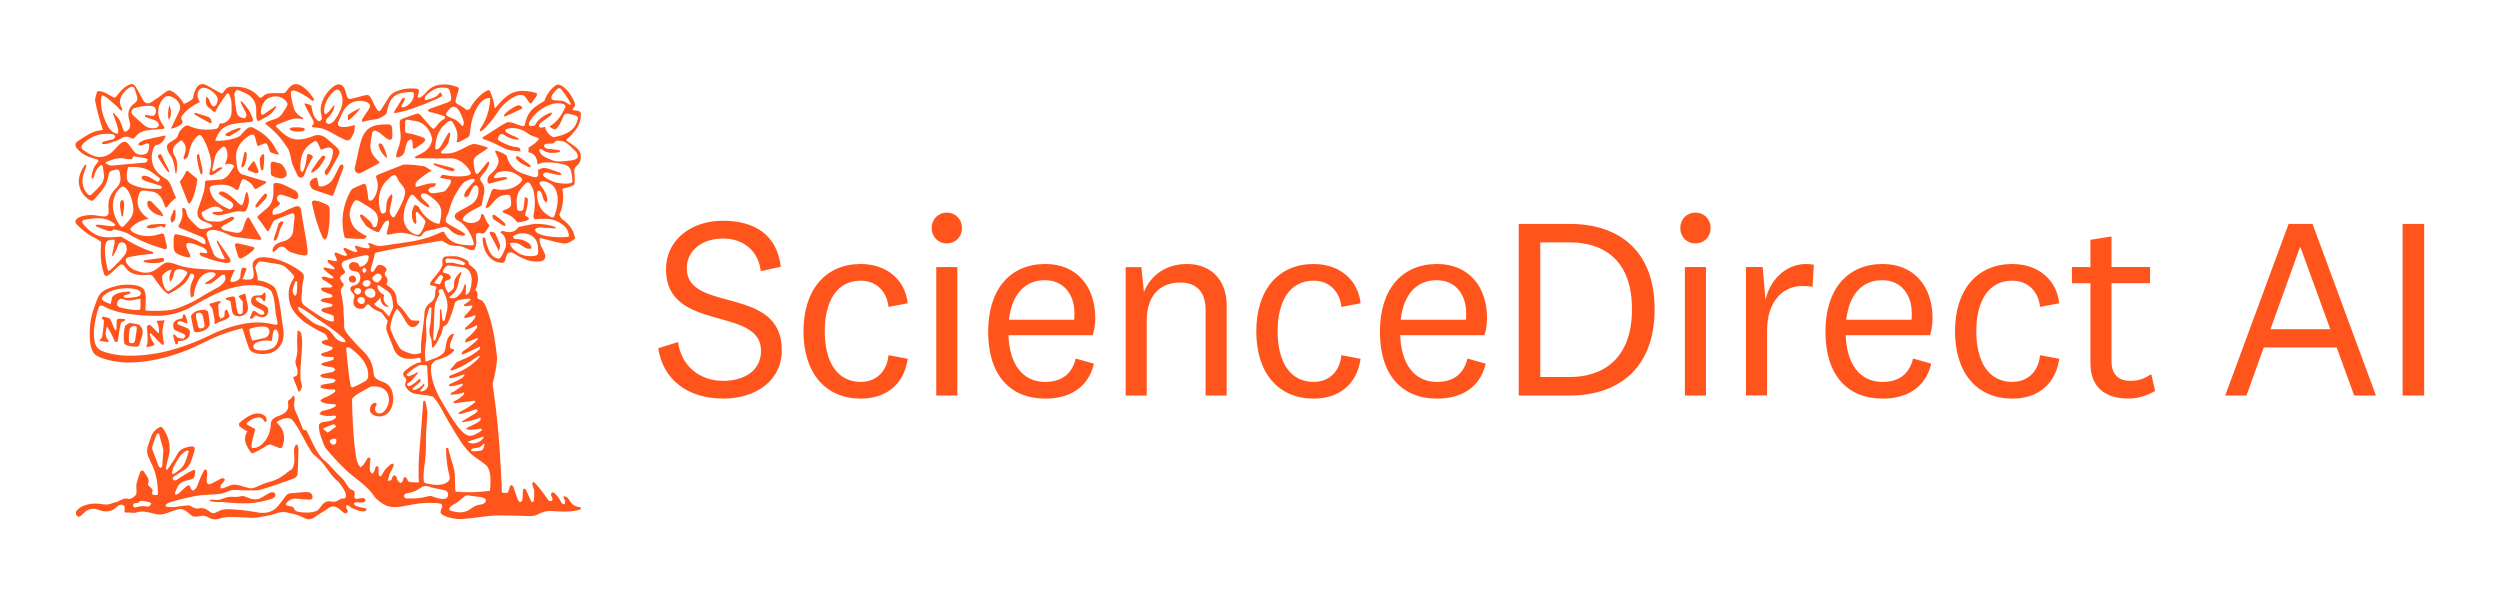
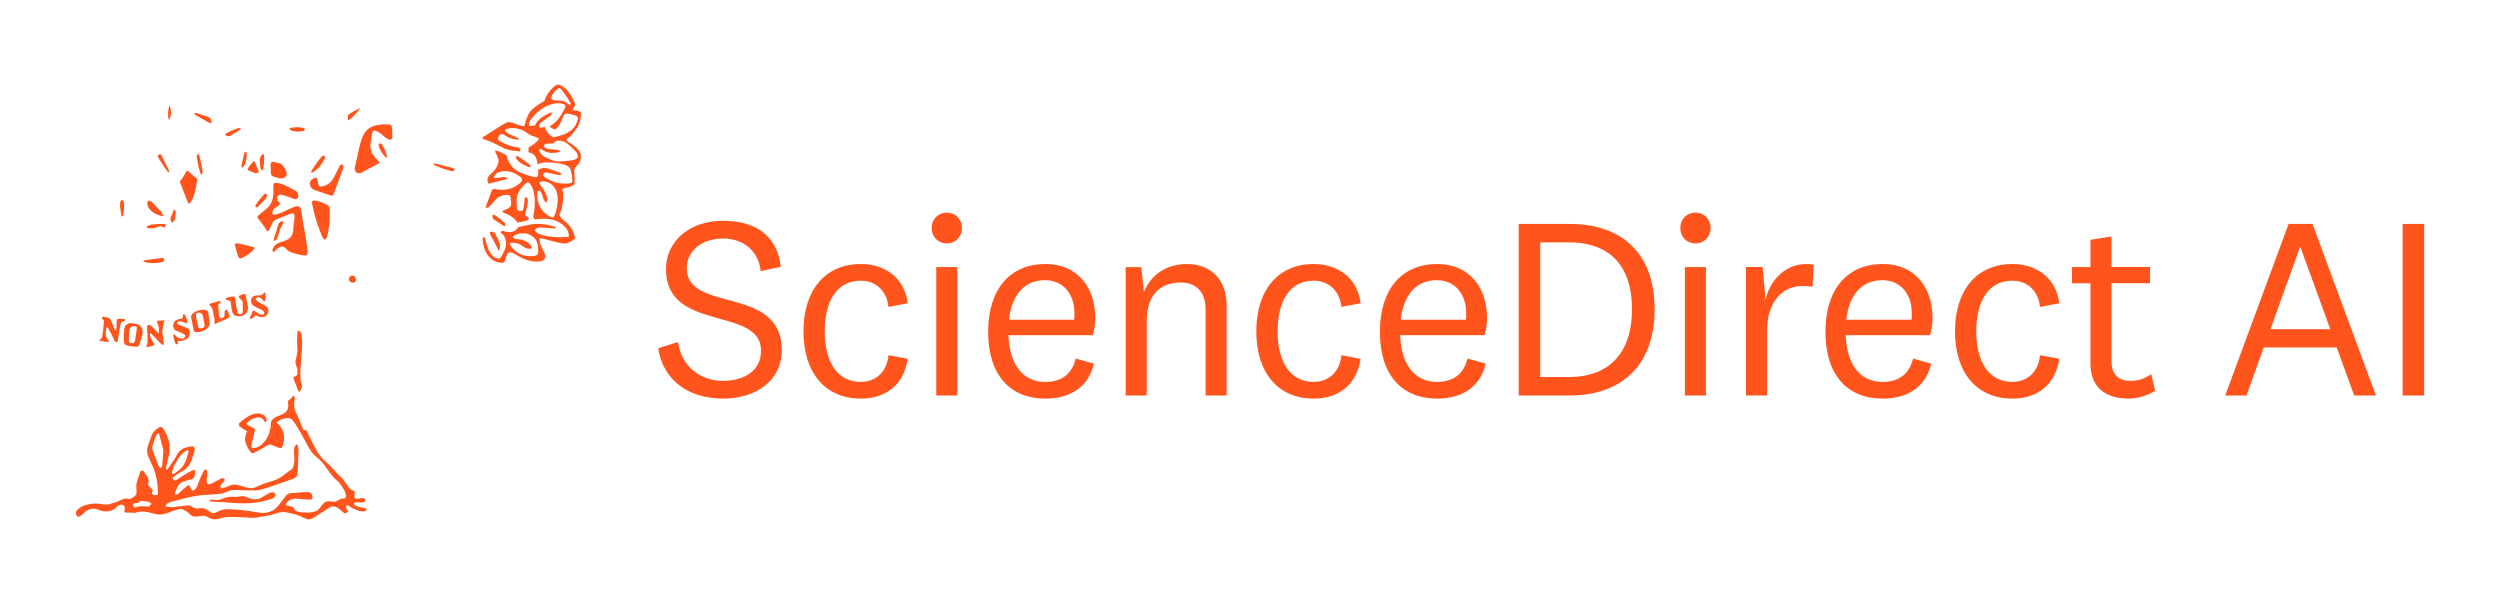
<svg xmlns="http://www.w3.org/2000/svg" id="Layer_1" data-name="Layer 1" viewBox="0 0 506.43 122.29">
  <defs>
    <style>
      .cls-1, .cls-2 {
        fill: #ff551d;
      }

      .cls-2 {
        fill-rule: evenodd;
      }
    </style>
  </defs>
  <path class="cls-1" d="M486.7,45.36h4.37v34.76h-4.37v-34.76ZM476.89,80.12l-3.54-9.73h-14.78l-3.49,9.73h-4.32l12.85-34.76h4.84l12.85,34.76h-4.42ZM465.91,50.09l-5.98,16.6h12.12l-6.04-16.6h-.1ZM435.79,75.8l.78,3.38c-1.51.94-3.54,1.56-5.36,1.56-4.84,0-7.75-2.34-7.75-7.18v-16.18h-3.75v-3.28h3.75v-5.52l4.27-.68v6.19h7.81v3.28h-7.81v15.77c0,2.86,1.56,4.01,3.8,4.01,1.72,0,2.81-.42,4.27-1.35ZM396.03,67.11c0-8.53,4.58-13.63,11.6-13.63,5.31,0,9,3.23,9.52,7.96l-3.9.73c-.26-2.86-2.24-5.31-5.62-5.31-4.84,0-7.29,4.16-7.29,10.25s2.45,10.25,7.29,10.25c3.38,0,5.36-2.39,5.62-5.41l3.9.73c-.73,5.05-4.22,8.07-9.52,8.07-7.03,0-11.6-5.05-11.6-13.64ZM374,64.77h13.22c.05-.47.05-.99.05-1.35,0-3.64-2.08-6.66-5.98-6.66-4.16,0-6.71,2.97-7.29,8.01ZM381.39,77.36c3.12,0,5.36-1.46,6.14-4.73l3.69,1.04c-1.2,5.05-5.2,7.08-9.84,7.08-7.13,0-11.6-4.74-11.6-13.53s4.58-13.74,11.6-13.74c6.51,0,10.1,4.73,10.1,10.93,0,1.51-.26,2.81-.52,3.49h-17.07c.21,5.83,2.81,9.47,7.49,9.47ZM367.43,53.63l-.26,4.47c-.47-.1-1.35-.16-2.08-.16-4.11,0-7.13,3.33-7.13,9v13.17h-4.27v-26.02h3.38l.57,6.66c1.04-4.63,4.94-8.01,9.78-7.13ZM341.31,54.1h4.27v26.02h-4.27v-26.02ZM346.52,46.19c0,1.77-1.3,3.12-3.07,3.12s-3.07-1.35-3.07-3.12,1.3-3.12,3.07-3.12,3.07,1.35,3.07,3.12ZM312.02,49.1v27.27h5.98c6.35,0,12.59-3.33,12.59-13.74s-6.24-13.53-12.59-13.53h-5.98ZM307.65,80.12v-34.76h10.36c9.78,0,17.17,5.26,17.17,17.28s-7.39,17.48-17.17,17.48h-10.36ZM283.74,64.77h13.22c.05-.47.05-.99.05-1.35,0-3.64-2.08-6.66-5.98-6.66-4.16,0-6.71,2.97-7.29,8.01ZM291.13,77.36c3.12,0,5.36-1.46,6.14-4.73l3.7,1.04c-1.2,5.05-5.2,7.08-9.84,7.08-7.13,0-11.6-4.74-11.6-13.53s4.58-13.74,11.6-13.74c6.5,0,10.1,4.73,10.1,10.93,0,1.51-.26,2.81-.52,3.49h-17.07c.21,5.83,2.81,9.47,7.49,9.47ZM254.49,67.11c0-8.53,4.58-13.63,11.61-13.63,5.31,0,9,3.23,9.52,7.96l-3.9.73c-.26-2.86-2.24-5.31-5.62-5.31-4.84,0-7.29,4.16-7.29,10.25s2.45,10.25,7.29,10.25c3.38,0,5.36-2.39,5.62-5.41l3.9.73c-.73,5.05-4.21,8.07-9.52,8.07-7.03,0-11.61-5.05-11.61-13.64ZM231.21,54.1l.52,5.05c1.46-3.59,4.63-5.67,8.74-5.67,4.74,0,8.02,3.12,8.02,8.38v18.27h-4.27v-17.38c0-3.33-1.61-5.52-5.1-5.52-3.7,0-6.82,2.13-6.82,7.81v15.09h-4.27v-26.02h3.17ZM204.38,64.77h13.22c.05-.47.05-.99.05-1.35,0-3.64-2.08-6.66-5.98-6.66-4.16,0-6.71,2.97-7.29,8.01ZM211.77,77.36c3.12,0,5.36-1.46,6.14-4.73l3.7,1.04c-1.2,5.05-5.2,7.08-9.84,7.08-7.13,0-11.6-4.74-11.6-13.53s4.58-13.74,11.6-13.74c6.51,0,10.1,4.73,10.1,10.93,0,1.51-.26,2.81-.52,3.49h-17.07c.21,5.83,2.81,9.47,7.49,9.47ZM189.66,54.1h4.27v26.02h-4.27v-26.02ZM194.87,46.19c0,1.77-1.3,3.12-3.07,3.12s-3.07-1.35-3.07-3.12,1.3-3.12,3.07-3.12,3.07,1.35,3.07,3.12ZM162.76,67.11c0-8.53,4.58-13.63,11.6-13.63,5.31,0,9,3.23,9.52,7.96l-3.9.73c-.26-2.86-2.24-5.31-5.62-5.31-4.84,0-7.29,4.16-7.29,10.25s2.45,10.25,7.29,10.25c3.38,0,5.36-2.39,5.62-5.41l3.9.73c-.73,5.05-4.21,8.07-9.52,8.07-7.03,0-11.6-5.05-11.6-13.64ZM146.45,80.74c-7.13,0-12.18-3.85-13.11-10.2l4.01-1.25c.68,4.89,4.42,7.86,9.11,7.86,4.22,0,7.7-1.98,7.7-6.09,0-9.11-19.25-3.64-19.25-16.5,0-5.93,5.05-9.84,11.5-9.84s10.98,2.81,11.76,9.32l-4.06.89c-.47-4.01-3.38-6.61-7.65-6.61s-7.34,2.45-7.34,6.04c0,9.11,19.25,3.33,19.25,16.55,0,6.3-5.36,9.84-11.92,9.84Z" />
  <path class="cls-1" d="M71.51,57.25c.37,0,.61-.23.61-.61,0-.51-.39-.84-.76-.81-.37,0-.71.36-.71.69,0,.43.37.74.87.74Z" />
  <path class="cls-2" d="M26.1,68.67c0-.55,0-.71.11-1.77.05-.53.55-.92,1.21-.84.34.05.32.38.24.94l-.26,1.73c-.08.46-.21.82-.6.79-.01,0-.02,0-.03,0-.43-.02-.65-.03-.65-.51,0-.13,0-.24,0-.34ZM27.47,70.24c.58.03.74-.26.82-.61.03-.11.08-.25.13-.4.14-.43.32-1,.48-1.64,0-.33,0-.69-.1-1.02-.03-.08-.45-.69-.66-.82-.55-.13-1.16-.25-1.92-.33-.24.13-.84.48-.89.64-.26.97-.37,2.37-.18,3.39.03.2.18.41.76.56.55.15,1.1.2,1.58.23Z" />
  <path class="cls-2" d="M39.91,65.1c-.1-.41-.2-.81-.21-1-.05-.54.11-.71.6-.76.47-.02.71.26.82.79.03.18.07.35.11.52.08.36.15.72.21,1.08.08.46-.13.71-.74.79-.45.05-.53-.18-.58-.48-.05-.26-.13-.6-.21-.93ZM41.52,66.85c.68-.36.84-.76.97-1.17-.08-.94-.16-1.71-.34-2.57-.08-.15-.66-.38-.84-.38-.82.05-1.63.2-2.24.77-.18.15-.39.46-.37.69.1.56.21,1.12.33,1.68.07.35.15.71.22,1.07.05.28.29.36.6.36.68,0,1.29-.25,1.66-.43Z" />
  <path class="cls-1" d="M21.86,68.82c-.37-.36-.5-1.02-.45-1.45,0-.13.03-.28.05-.38v-.04c.06-.24.11-.48.18-.68l.16.03c.53.87,1.05,1.89,1.45,2.85.05.13.34.15.5.13.08-.17.13-.45.16-.58h0s.29-1.81.29-1.81c.26-1.58.29-1.63.87-1.83,0,0,.02,0,.04-.02.08-.03.23-.08.23-.21,0-.08,0-.13-.02-.18-.26-.05-.92-.08-1.18-.08-.34,0-.47.15-.5.46-.01.16-.01.38-.02.64,0,.37,0,.78-.04,1.12-.05.05-.16.1-.24.13-.23-.39-.42-.88-.58-1.31-.09-.25-.18-.49-.27-.67-.21-.5-.38-.53-1.28-.73-.11-.02-.24-.05-.38-.08-.08.05-.18.21-.21.33,0,.07.1.15.2.23.11.09.22.18.22.27,0,.99-.21,2.39-.34,3.24-.03.21-.22.41-.37.56-.14.14-.24.25-.13.28.37.1,1.39.25,1.74.23l.08-.28-.16-.15Z" />
  <path class="cls-1" d="M29.77,69.86c-.07.12-.16.27-.15.4.37.05.89-.08,1.21-.18.58-.2.53-.3.29-.61-.37-.51-.61-1.1-.76-1.63,0-.1.05-.28.13-.38.5.47.87.87,1.23,1.26.29.31.56.6.88.91.1.1.26.21.39.25.11-.05.21-.13.21-.18-.03-.35-.09-.74-.15-1.15-.06-.38-.12-.78-.16-1.17.02-.38.08-.75.14-1.13.03-.15.05-.31.07-.48.05-.38.14-.59.26-.84,0-.02.02-.03.02-.05l-1.45.1c-.25.02-.17.17-.06.41.05.12.12.25.16.4,0,.03.02.06.02.08.09.36.16.63.16.99v.53s-.02.02-.03.03c-.03.03-.06.07-.08.07-.22-.2-.59-.58-.93-.93-.23-.24-.45-.46-.59-.6-.16-.13-.26-.2-.39-.15l-.42.25c0,.32.03.74.06,1.16.04.53.08,1.08.07,1.48,0,.28,0,.66-.05.94-.01.05-.05.11-.09.18Z" />
  <path class="cls-1" d="M37.74,64.42v-.02s-.27-.66-.27-.66c-.03-.08-.26-.05-.39-.03,0,.1-.05.61-.11.76-.24.05-.66.15-.89.23-.76.25-1,.74-1,1.2,0,.43.08.89.6,1.09.08.03.16.06.23.09.44.17.72.28,1.19.52.21.1.45.25.45.43,0,.1-.08.25-.29.51-.11.13-.84,0-1.26-.13-.11-.1-.2-.2-.29-.29-.19-.21-.34-.37-.5-.42,0,0-.01.01-.02.02-.05.04-.09.08-.09.21,0,.34.16.87.23,1.1.01.05.03.08.03.1.05.15.18.51.26.66.05-.02.09-.03.12-.04.05,0,.09-.02.17-.06.12-.07.13-.21.13-.37,0-.08,0-.16.02-.24.39.02.68,0,.97-.08.68-.18,1.26-.48,1.4-1.25.13-.81-.05-1.12-.74-1.38l-1.55-.61c-.24-.1-.31-.41-.13-.54.43-.28.94-.06,1.42.15.08.03.16.07.23.1.11.05.21.08.24.03.05-.1.05-.23.03-.41-.03-.25-.12-.49-.2-.69Z" />
  <path class="cls-1" d="M51.39,64.24c.22-.22.34-.33.44-.38.47.28.87.38,1.29.38.66,0,1.05-.38,1.18-.92.11-.43.16-1.02-.66-1.45-.17-.1-.36-.19-.55-.28-.18-.09-.36-.18-.53-.28-.02-.01-.04-.03-.06-.04-.21-.14-.4-.26-.57-.45-.26-.28-.08-.53.26-.59.37-.05.82.18,1.16.72.08.03.14.04.22.06.03,0,.06.01.1.02.08-.23.13-.64.13-.76.03-.36.03-.56-.03-.92-.05-.23-.24-.1-.42.13-.24.3-.47.36-.84.36-.32,0-.58,0-.79.05-.55.05-.87.56-.87.99,0,.51.18.86.6,1.12.37.22.66.35.95.48.24.11.47.21.74.36.37.21.58.69.21.87-.39.18-.82-.03-1.13-.28l-.39-.3c-.42-.28-.61-.23-.76.2l-.47,1.1.29.18c.16-.05.34-.2.45-.3.02-.02.04-.04.06-.06Z" />
  <path class="cls-1" d="M50.1,63.08c.1-.25.13-.44.13-.79s-.1-.77-.2-1.14c-.06-.25-.12-.49-.14-.69-.12-1.08-.19-1.05-.86-.78-.1.04-.22.09-.35.14-.42.15-.4.25-.11.58.17.16.33.37.46.53.06.07.11.14.15.18.02.43.01.89,0,1.34,0,.21,0,.42,0,.62,0,.36-.21.56-.53.56-.39,0-.55-.25-.58-.51-.16-.79-.29-1.6-.39-2.39v-.03c-.13-.66-.14-.71-.89-.59-.34.05-.82.18-1.08.31.03.15.05.28.24.33.37.1.61.18.76.33.03.15.06.38.09.64.07.54.16,1.2.25,1.47.24.71.66.87,1.39.87.63,0,1.4-.33,1.66-.99Z" />
  <path class="cls-1" d="M46.02,64.55c.18-.13.39-.28.5-.46-.02-.07-.04-.13-.06-.19-.12-.35-.2-.58-.35-.94-.05-.1-.11-.18-.21-.28-.01,0-.03.02-.04.03-.1.07-.23.16-.33.27l-.08,1.1c0,.1-.4.36-.74.46-.16-.18-.29-.46-.37-.66,0-.11-.01-.24-.02-.37-.01-.36-.03-.76-.09-1.13,0-.02,0-.04,0-.06-.07-.49-.1-.67.46-1.06.04-.04.03-.09.03-.15,0-.02,0-.04,0-.06-.08-.03-.34-.08-.42-.05-.05.02-.11.03-.17.05-.31.09-.68.2-.99.3-.04.01-.08.02-.13.03-.31.07-.73.18-.55.38.26.28.58.74.63,1.04l.37,1.91c0,.08,0,.19,0,.32-.02.34-.04.74.22.57.38-.23.84-.41,1.28-.58.41-.16.81-.31,1.09-.49Z" />
  <path class="cls-1" d="M24.36,42.1c.05.51.18,1.22.29,1.73.08,0,.18,0,.26-.02.02-.25.06-.53.1-.8.1-.7.21-1.45.08-2.13-.02-.15-.17-.27-.35-.41,0,0-.01-.01-.02-.02-.18.18-.32.33-.37.51-.05.38-.05.77,0,1.15Z" />
-   <path class="cls-2" d="M73.38,54.75c-.03-.13.21-.41.47-.56.07.1.14.19.21.27.12.14.22.26.18.34-.08.2-.26.43-.47.54-.05-.07-.11-.14-.16-.21-.11-.12-.21-.25-.23-.38ZM66.8,89.41c-.03-.28.45-.54,1-.54.31,0,.32.06.34.33,0,.02,0,.05,0,.08,0,.46-.21.81-.55.81s-.76-.38-.79-.69ZM71.75,58.96c0-.36.26-.61.68-.61s.74.28.71.61c0,.36-.29.66-.6.69-.42,0-.79-.33-.79-.69ZM73.12,60.18c.5,0,.79.3.79.76,0,.36-.24.64-.61.64-.45.02-.89-.38-.89-.79,0-.35.29-.61.71-.61ZM73.44,57.43c.05-.41.42-.69.89-.69s.74.23.74.63c-.02.38-.37.69-.81.72-.42,0-.82-.31-.82-.66ZM89.75,56.18c-.18.46-.39.92-.63,1.4-.21-.04-.4-.07-.55-.09-.33-.05-.51-.08-.56-.16-.07-.09.72-1.1.97-1.43.02-.03.04-.05.06-.07.1-.08.29-.15.39-.18.18.18.34.43.32.54ZM97.57,91.24c-.53.15-1.21.18-1.89.18-.11-.03-.19-.1-.29-.23.08-.13.16-.2.26-.3.58-.08,1.05-.18,1.58-.31l.76-.69.18.05c-.05.38-.21.84-.29.97-.05.1-.16.21-.32.33ZM98.01,88.42l-3.26,1.04c.76.84,2.97.15,3.26-1.04ZM59.78,59.95c-.32-.28-.5-.69-.5-1.07.02-.4.16-.78.29-1.16.07-.18.13-.36.18-.55.11-.31.55-.23.47.07,0,.74-.05,1.48-.13,2.19,0,.13-.13.38-.32.51ZM67.19,87.07c-.22.17-.44.35-.81.55l-.73-.54c-.29-.2-.18-.33.11-.43.28-.11.48-.2.68-.28.27-.12.52-.22.9-.36.34-.07.47-.07.6.18v.02c.13.21.15.24-.08.38-.28.17-.47.32-.66.47ZM76.83,55.47c.24.13.45.38.53.64-.09.36-.24.54-.42.74-.03.03-.05.06-.08.1-.24.33-.63.36-.97.1-.42-.28-.58-.64-.32-.99.16-.18.37-.36.55-.48.21-.15.53-.21.71-.1ZM90.25,52.89c-.08-.25.11-.41.34-.53l1.18.07c.89.02,1.76.33,2.34.79.02.04.05.09.08.12.04.05.07.09.05.11-.1.13-.29.28-.42.25-.6-.1-1.55-.3-2.13-.48-.42-.03-.87,0-1.29.08l-.16-.41ZM73.88,59.31c0-.46.5-.89,1.08-.89.66,0,1.1.43,1.08,1.07,0,.48-.37.84-.89.84-.58,0-1.24-.54-1.26-1.02ZM92.75,22.08c.37.46,1.16,2.01,1.21,2.83l-.19.69c-.1-.05-.31-.27-.56-.52-.21-.21-.44-.45-.63-.6-.32-.27-.76-.44-1.19-.61-.13-.05-.26-.1-.38-.15-.79-.38-.84-.59-.32-1.22.13-.17.28-.32.46-.49l.02-.02c.53-.53,1.1-.48,1.58.1ZM27.41,60.69c.31-.07.73-.15,1.05-.15v.99c0,.3,0,.58-.02.89-.03.33-.08.38-.5.38-1.11,0-2.21-.2-3.4-.46-.58-.1-.9-.46-.82-.97.13-.51.5-.84.87-.86.13.03.3.08.48.14.28.09.58.18.79.2.61.05.92,0,1.55-.15ZM51.15,69.01c-.26-.33-.66-1.78-.61-2.34,0-.01,0-.02,0-.02,0,0,0-.01.02-.03.87-.28,1.73-.51,2.71-.48.16,0,.32.02.47.05.5.1.76.35.84.81.05.61-.32,1.27-.97,1.45l-2.47.56ZM25.51,32.17c.38.05.77.1,1.22.1l.29-.64,2.21.38c.32.05.66.23.71.33-.13.28-.24.43-.37.58-2.18.21-4.63.43-6.82.61-.37.03-.63-.07-1.03-.25-.11-.05-.34-.2-.34-.31.02-.09.17-.16.27-.21.02,0,.03-.01.04-.02.11-.04.23-.09.34-.13.62-.24,1.25-.49,1.9-.53.6-.06,1.07,0,1.57.07ZM60.73,63.11c-.16-.13-.39-.64-.34-.94.32.05.73.29,1,.45.04.02.07.04.11.06.2.14.38.25.55.36.18.11.36.22.55.36.87.64,1.76,1.27,2.68,1.86,1.53.99,2.95,2.06,4.29,3.26.3.29.31.35.41.73,0,.02.01.04.02.06-.04,0-.09,0-.14,0-.1,0-.2.01-.29,0-.74-.1-1.29-.46-1.71-.97-.21-.25-.4-.51-.58-.76-.61-.76-1.42-1.32-2.42-1.58-.66-.18-1.21-.48-1.74-.87-.82-.64-1.6-1.27-2.39-2.01ZM55.41,70.41c-.87.51-1.55.58-2.39.58-.66,0-1.71-.1-1.71-.79,0-.74,1.24-1.09,1.87-1.17.66-.08,1.37-.05,1.87.05.05-.2.08-.46.11-.77.02-.25.13-.76.19-1.05,0-.04.01-.07.02-.1.16-.46.45-.54.71-.28.13.13.24.31.29.56.21.81-.13,2.47-.95,2.95ZM27.62,60.15c-.66.1-1.23.18-1.79.2-.47.03-.76-.07-.76-.36,0-.15.34-.23.47-.25.21-.05.47-.13.71-.23.08-.02.18-.18.18-.25s-.16-.23-.24-.2c-.04,0-.08,0-.12,0-.97.07-1.75.13-2.43.45-.34.15-.71.38-.92.69-.07.26-.14.64-.21.97-.03.15-.06.29-.08.41-.66-.15-1.16-.43-1.53-.69-.32-.23-.39-.51.03-.94.26-.28.66-.54,1.13-.79,1.82-.87,4.16-.94,5.55-.54.37.1.95.36.92.81-.03.5-.47.61-.89.71-.01,0-.02,0-.03,0ZM77.07,60.25c-.05,1.2.74,1.86,1.5,1.94l.13-.18c-1.08-.59-1.1-1.58-.87-2.24-1.08-.58-1.66-1.58-1.21-2.04.1.06.2.13.31.19.79.49,1.58.98,2.09,1.54.37.53.58,1.58.63,2.78-.07.23-.21.51-.37.85-.15.31-.32.66-.47,1.04-.19-.21-.35-.38-.49-.53-.26-.27-.47-.5-.74-.84-.71-.28-1.76-.86-1.79-1.27.42-.2.9-.69,1.29-1.22ZM32.86,55.93c.18-.54,1.29-1.3,1.92-1.3-.26.56-.42,1.07-.45,1.45-.02.23.03.76.11.99.21-.15.37-.43.47-.64.11-.25.24-.58.34-1.07.05-.25.18-.58.5-.74.32-.15.92-.15,1.47.1.05.03.11.05.17.08.36.16.67.31.49.66-.34.58-.73,1.19-1.23,1.68-.55.55-1.21,1.01-1.86,1.45-.1.07-.2.14-.3.21-.45.3-.68.2-.97-.23-.47-.74-.66-1.56-.68-2.4,0-.08,0-.18.03-.25ZM85.49,79.3c-.16.05-.34-.03-.39-.1.08-.1.16-.2.23-.29.25-.32.49-.61.69-.9.02-.02-.05-.09-.11-.16-.04-.04-.07-.08-.08-.1-.32.33-.63.64-.97.87-.29.18-.63.33-1,.38-.05.02-.21-.02-.26-.1-.05-.08-.05-.18.05-.28.16-.16.34-.3.51-.44.16-.13.32-.27.47-.4.04-.03.08-.06.12-.1.11-.09.23-.17.32-.29.26-.23.16-.43-.03-.69-.22.19-.4.34-.56.48-.22.2-.43.38-.73.61-.18.13-.71.4-.97.43-.11,0-.24-.15-.29-.28-.03-.1.03-.28.13-.31.63-.33,1.05-.85,1.48-1.38.16-.2.32-.4.49-.58.05-.08.08-.18.08-.31-.12.05-.23.12-.35.18-.11.06-.22.13-.34.18-.34.18-.73.36-1.1.48-.13.05-.32-.05-.47-.15-.05-.02,0-.28.08-.36.18-.14.36-.28.53-.42.55-.43,1.09-.86,1.7-1.19.32-.18.77-.16,1.2-.14.13,0,.26.01.38.01.08,0,.24.2.24.31l.18,3.72c0,.33-.24.76-.55.99-.16.13-.5.28-.68.31ZM95.09,103.26c-.61.38-1.24.53-2.13.53-.29-.03-.92-.13-1.42-.25-.63-.15-.63-.51-.4-.79.23-.32.77-.59,1.12-.76.1-.05.18-.09.24-.13.43-.31.68-.53.93-.75.21-.19.42-.37.73-.6.24-.18.63-.18.92-.13.39.09.8.13,1.22.18.51.06,1.03.11,1.49.25.04.01.07.03.11.04.26.08.54.17.54.55-.03.3-.42.69-.82.76-.11.02-.23.04-.35.06-.28.05-.57.1-.81.19-.35.13-.68.35-.99.57-.13.09-.27.19-.4.27ZM88.43,100.84c-.42-.13-.89-.28-1.24-.41-.16.04-.32.07-.47.11-.72.17-1.41.33-2.11.38-.82.08-1.5.08-2.37.03-.1,0-.37-.18-.37-.33-.05-.13,0-.41.13-.51.18-.15.45-.2.66-.23,1-.18,1.79-.48,2.58-1.09.53-.38,1-.41,1.61-.23.74.26,1.53.41,2.32.56.3.06.59.11.89.18.5.13.68.43.71.81.05.43-.21.84-.66.92-.55.1-1.05,0-1.69-.18ZM29.41,23.28s-.05.28-.03.38l1.95.69c.19.08.47.23.6.36.18.2.26.38.26.61,0,.3-.29.53-.66.61-.76.15-1.55.03-2.24-.51-.68-.53-1.33-1.14-1.99-1.76-.13-.12-.25-.24-.38-.36-.5-.48-.34-1.17.34-1.4.74-.25,1.5-.36,2.26-.46.39-.05.84-.03,1.26.05.82.15.97.84.68,1.58-.18.41-.45.46-.97.35l-1.11-.15ZM89.39,62.72c-.06-.03-.18-.09-.28-.02.03,1.02.03,2.06-.05,3.08-.03.55-.13.81-.25,1.09-.09.23-.19.48-.28.92-.08.36-.19.69-.32,1.02-.05.08-.15.15-.26.23h0c-.1-.08-.16-.2-.18-.3-.02-.03-.01-.08,0-.12,0-.02,0-.04,0-.05l.26-6.11c.03-.43.05-.69.16-1.05.13-.26.23-.51.34-.75.11-.26.22-.52.34-.75.16-.25.18-.46,0-.71-.18-.31,0-.46.24-.56.31-.15.53-.1.66.2.76,1.6,1.21,3,.6,4.76l-.26,1.25c-.05.08-.24.18-.34.23-.05-.1-.13-.3-.16-.46-.11-.69-.18-1.19-.21-1.88,0,0,0,0-.01,0ZM67.78,21.37h-.18c-.12.15-.23.29-.34.44-.16.21-.32.42-.5.63-.24.28-.76.76-.92.69-.16-.08-.18-.48-.18-.71,0-1.48,1-3.13,2.13-4.07.37-.31.81-.26,1.1.15.58.94.68,2.37.18,3.52-.39.92-.84,1.86-1.55,2.62-.34.33-.87.69-1.34.28-.24-.23-.16-.71.18-1.02.63-.61,1.16-1.3,1.34-2.17l.08-.35ZM22.73,51.86s.08.04.11.04c.13-.15.4-.59.52-.87.18-.38.37-.76.55-1.3.11-.33.26-.66.71-.66.39,0,.79.2.95.74.21.64.13,1.27-.4,1.94-.6.77-1.21,1.43-1.92,2.11l-.81.76c-.37.36-.58.31-.68-.2-.21-.87-.37-1.78-.45-2.68-.05-.64-.08-1.3-.03-1.76.08-.69.26-1.1.68-1.27.32-.15.95-.18,1.21-.13.05.2.05.48.03.74-.05.33-.13.65-.21,1-.05.21-.11.43-.15.66,0,.05-.02.14-.04.23-.04.21-.09.47-.09.63,0,0,.02,0,.02.01ZM25.68,35.86c-.03-.51.03-1.1.26-2.01,2.1-.18,3.79.23,4.92,1.1l1.32.99c.33.24.19.47.04.71,0,0-.01.02-.02.03-.19.25-.37.14-.54.04-.02-.01-.04-.02-.06-.04-.22-.12-.42-.25-.63-.38-.31-.2-.62-.39-.95-.54-.32-.13-.66-.18-.97-.15-.37.05-.47.38-.24.69.16.13.37.28.58.33.62.23,1.26.41,1.88.6.3.09.59.18.88.27.07.03.13.04.19.06.1.03.19.05.26.12.11.08.16.26.18.38,0,.05-.18.18-.26.18-2.03.1-4-.02-5.87-.89-.63-.28-.95-.81-.97-1.47ZM93.46,54.09c.89.07,1.47.43,1.84,1.3.47,1.04.24,2.73-.27,3.85l-.02.02c-.18.19-.33.37-.64.49-.05-.2-.05-.48-.03-.69,0-.14.02-.26.03-.36.02-.19.03-.34.03-.51l-.08-.58s-.16-.05-.18-.05l-.21.64c-.21.74-.66,1.32-1.21,1.81-.21.21-.55.41-1.08.41-.26,0-.55-.05-.66-.23,1.34-.87,1.79-1.96,1.95-3.26.04-.34.16-.64.29-.93.1-.25.21-.51.27-.8l-.18-.1c-.79.74-1.42,1.55-1.34,2.65.03.38-.05.69-.37.99-.24.26-.4.34-.7.51-.03.02-.06.03-.09.05-.42-.54-.6-.97-.68-1.48-.11-.53-.08-.94.45-1.04.4-.08.71-.33.79-.56-.08-.28-.42-.64-.53-.71-.04-.03-.2-.06-.39-.11-.18-.04-.39-.09-.54-.15-.1-.03-.16-.21-.18-.33.32-.69.66-1.1,1.18-1.17l1.53.23c.17.02.33.04.47.06.2.03.38.05.56.07ZM71.51,70.92c1.18.99,2.76,2.42,3.03,4.43.18,1.35-.18,1.68-.79,2.01-.66.36-1.32.69-2,.99-.44.23-.68.1-.76-.38-.19-1.07-.32-1.94-.42-3-.1-.85-.2-1.8-.29-2.72-.04-.46-.09-.91-.13-1.33,0-.03,0-.07,0-.1,0-.18,0-.37.08-.43.13-.08.29-.05.45,0,.18.05.42.2.84.54ZM26.31,39.35c.37.94.66,1.91.71,3.06.02.76-.32,1.58-.79,2.14-.29.34-.53.59-.79.88-.09.1-.19.21-.29.32-.47.48-.81.01-.99-.25h0c-.81-1.23-1.23-2.4-1.29-3.7-.03-.53.05-1.3.39-2.14.29-.84,1.18-1.86,1.58-1.86.42,0,1.05.56,1.47,1.55ZM81.3,37.34c.39.45.76.88.76,1.63,0,1.04-1.08,3.28-2.08,4.84-.21.33-.47.28-.79-.2-.29-.48-.29-.77-.18-1.3.12-.54.22-1.07.33-1.6.05-.25.1-.51.15-.77,0,0,0-.02,0-.03,0-.1.03-.36-.11-.58-.13.07-.26.15-.5.46-.55.69-.66,1.71-.66,2.78,0,.25-.16.56-.5.66-.42.13-.63-.28-.71-.64-.32-1.17-.37-2.44-.05-3.59.37-1.3.97-2.09,1.95-2.98.87-.77,1.26-.77,1.68.28.18.43.45.74.71,1.04ZM24.07,24.07l-1.03-1.17-.18.05.26.71c.29.79.58,1.6.79,2.42.08.31.05.74-.08,1.02-.34,0-.82-.23-1.05-.43-.34-.28-.58-.51-.81-.92-.97-1.73-1.32-3-1.47-4.25-.13-1.27,0-1.91.18-2.21.32.08.9.41,1.1.61.28.25.55.48.82.7.56.46,1.1.91,1.6,1.51.11.13.29.28.42.38.08-.18.16-.48.11-.58-1.21-1.63.37-3.59,1.71-4.28.26-.15.66-.07.76.2.22.52.37,1.06.52,1.61.03.1.05.2.08.3.13.48-.16.92-.55,1.19-1.21.84-1.45,1.96-1.11,3.29.13.33.21.71.24,1.07.03.54-.26.95-.6,1.2-.4.28-.66.28-.84-.33-.01-.03-.02-.06-.03-.1-.2-.59-.44-1.27-.83-1.99ZM83.64,42.23c-.18.48-.21.97-.21,1.27.03.51.08.84.21,1.2.11.3.26.53.61.69.08-.13.1-.33.1-.46-.01-.27-.04-.55-.07-.82-.03-.26-.05-.52-.06-.79,0-.15.05-.31.16-.43.13.05.29.18.53.41.39.38.66.69,1.05,1.15.26.31.26.46.16.79-.21.66-.45,1.17-.79,1.78-.31.58-.79.66-1.45.38-1.53-.71-2.32-2.27-2.11-3.92.16-1.4.53-2.52,1.26-3.67.29-.48.55-.48.95-.05.37.43.76.87,1.31,1.3.29.23.87.64,1.21.84.13.08.29.1.45.1,0-.15,0-.33-.08-.43-.17-.26-.44-.51-.72-.77-.3-.27-.6-.55-.78-.84-.11-.15-.11-.43-.08-.58.19-.15.55-.33,1.05-.1.68.33,1.5.97,2.1,1.56.71.69.95,1.48.95,2.21,0,.89-.21,1.68-.34,2.2,0,.03-.02.06-.02.09-.34-.02-.79-.1-1.23-.33-1.37-.69-2.47-1.96-2.97-3.11-.21-.18-.55-.33-.81-.41-.16.23-.29.51-.37.74ZM95.09,87.09c.71-.03,1.92-.18,2.5-.26.02.15,0,.33-.1.44-.16.15-.84.56-1.39.81-1.03.46-1.68.05-2.29-.48-1.29-1.25-2.17-2.69-3.32-4.58-.04-.07-.08-.14-.13-.21-1.45-2.32-2.73-4.69-3-7.18-.08-.66-.08-1.12-.03-1.5.03-.31.68-1.07.97-1.15,2.34-.64,2.94-1.22,3.46-1.72.06-.06.11-.11.17-.17.08-.08.08-.23.05-.33l-.45-.07c-.6-.1-.39-.97-.18-1.5.24-.61.37-.92.63-1.5-.04,0-.07-.02-.11-.02-.09-.02-.18-.04-.26-.03-.42.18-.84.54-1.13,1.58-.08.26-.11.55-.16.83-.09.61-.18,1.22-.61,1.59-.74.63-1.31.83-1.99,1.07-.14.05-.28.1-.43.15-.19.07-.33.13-.43.18-.25.11-.34.14-.67.18l-.05-.72c-.12-.99,0-1.92.11-2.87.03-.27.07-.54.1-.82.06-.66.02-1.31-.01-1.96-.04-.73-.08-1.45.01-2.19.08-.44.25-1.03.39-1.55.06-.21.11-.4.16-.56.05-.13.11-.23.24-.33.05.04.1.08.14.12.04.04.08.08.12.1,0,.76-.1,2.09-.18,2.85-.03.33-.09.64-.15.95-.03.17-.06.35-.09.53,0,.26,0,.54.03.79.06.43.14.6.22.77.08.17.15.33.2.76l.08,1.27s.13,0,.2,0c.03,0,.05,0,.07,0,.45-.46.79-.92,1.1-1.71.14-.32.25-.52.34-.68.16-.3.26-.49.4-1.08.03-.11.05-.22.07-.31.05-.28.08-.46.46-.64.37-.15.55-.46.71-.81.37-.84.74-1.73,1.29-3.72,0-.01,0-.03.01-.04.1-.3.14-.45,1.25-.67.35-.07.69-.11,1.04-.16.17-.02.34-.04.51-.07.09-.02.2.03.34.1.02.01.04.02.06.03-.05.13-.13.25-.21.33l-.76.54c-.07.04-.2.12-.32.2-.05.04-.11.07-.16.1.08.15.26.3.39.28.32-.02.97-.13,1.32-.2.08.13.1.28-.03.46-.45.66-.95,1.22-1.45,1.63-.06.12-.06.19-.07.29,0,.04,0,.1-.01.17,0,0,.01,0,.02,0,.07.02.14.04.22.04.64-.15,1.1-.31,1.66-.5.08-.03.17-.06.26-.09.08.15.11.38.05.46-.46.75-1.07,1.28-1.79,1.91-.07.06-.14.12-.21.18-.02.05-.04.08-.05.1-.04.07-.05.08-.03.25l.21.05c.14-.05.28-.1.43-.15.59-.21,1.25-.44,1.76-.79.11.28.11.43,0,.58-.55.76-1.08,1.35-2.18,2.24-.11.2-.16.38-.21.61l.1.1c.55-.18,1.37-.46,1.84-.69l.55-.26c.07.11.04.24.01.36,0,.02,0,.04-.01.05-.92.97-2.08,1.78-2.9,2.29-.13.2-.24.38-.29.58l.21.08c.84-.3,1.76-.75,2.54-1.13.34-.17.66-.32.93-.44.08.2.03.48-.08.58-.29.28-.66.58-1.55,1.12-.7.43-1.35.71-2.15,1.05-.29.12-.59.25-.92.4-.42.56-.95,1.12-1.13,1.3-.05.07-.11.2-.13.28.08.05.21.1.32.1.68-.23,1.79-.66,2.87-1.3.36-.21.75-.47,1.37-.88.34-.22.75-.49,1.26-.83l.13.2c-.16.3-.53.69-.95,1.04-.04.03-.09.07-.14.12-.36.3-1.01.83-1.67,1.21-.71.43-1.74.92-3.19,1.45-.1.05-.2.17-.31.3h0s.03.04.05.05c.13.11.23.19.37.21.04,0,.08-.02.12-.02.38-.08,1.01-.2,2.17-.64l.42-.13.08.1c-.11.18-.32.51-.55.66-.54.32-.99.53-1.6.82-.25.12-.53.25-.85.4-.08.04-.11.12-.16.24-.02.04-.03.07-.05.11.13.05.29.08.42.08.82-.1,1.42-.25,2.34-.54.05.05.08.26.03.33-.13.2-.68.58-.95.74-.13.08-.24.16-.35.24-.23.18-.47.36-.99.55-.01.02-.02.04-.03.05-.06.1-.1.17-.12.25l.05.1c.08,0,.15,0,.21-.01.91-.06,1.08-.08,1.79-.24.06-.02.13-.05.2-.07.18-.06.37-.13.48-.18.05.1.1.3-.11.53-.58.58-1.21.99-2,1.35-.03.08-.03.18,0,.25l.32.08c1-.1,2.84-.36,3.68-.48l.34.03.05.25c-.76.61-2,1.45-3,1.91-.09.03-.19.12-.28.19-.04.03-.08.06-.11.09v.13s.06,0,.09.02c.15.03.32.06.41.04,1.08-.31,2.11-.61,3.13-.97.03.03.06.05.09.08.16.12.32.25-.07.56-.38.33-.92.64-1.49.96-.5.29-1.02.59-1.48.92.01.01.02.02.03.03.04.05.09.1.15.1,1.26-.21,2.37-.44,3.55-.95.11.23.16.48-.18.74-.48.37-1.12.67-1.79.99-.21.1-.42.2-.63.31-.11.05-.18.13-.29.33.24.05.47.08.68.08ZM20.7,71.1c-1-.38-1.45-1.19-1.58-2.21-.29-1.91.13-3.9.5-5.35.18-.71.29-.99.39-1.25.18-.46.45-.53.89-.3,2.03,1.15,4.29,1.53,6.57,1.76,1.68.18,2.79.23,4.47.23,2.24,0,4.87-.64,7.16-2.01,1.32-.76,3.08-1.71,4.84-2.55,1.76-.81,3.26-1.25,5.16-1.53,1.05-.15,2.32-.18,3.42,0,.5.07,1.13.23,1.63.48.5.25.79.54.92.84.45,1,.55,2.06.66,3.18.04.45.09.91.16,1.37.04.25.1.5.15.75.05.22.1.44.14.65.13.72-.08.72-1.08.49-2.45-.56-4.53-.36-6.84.18-2.18.51-4.18,1.3-6.16,2.27-2.95,1.45-6.89,2.85-10.16,3.44-2.26.41-4.37.56-6.29.51-1.6-.02-3.53-.36-4.97-.94ZM86.51,83.17c0-.46-.29-1.73-.42-1.99l-.35.05c-.05.79-.12,1.68-.19,2.55-.07.93-.14,1.82-.18,2.52-.05.86-.14,1.79-.22,2.75-.08.89-.16,1.81-.22,2.72-.13,1.78-.16,3.23-.13,5.04,0,.03,0,.13.02.25.02.22.04.52.04.67-.29.02-1.9-.03-2.1-.18-.11-.09-.17-.23-.23-.37-.04-.1-.08-.2-.14-.27-.16-.18-.29-.25-.5-.28-.08.11-.16.33-.23.54-.07.19-.13.37-.19.45-.13.15-.26.2-.37.2-.21-.13-.29-.18-.42-.33-.13-.14-.19-.33-.25-.52-.04-.11-.07-.23-.12-.32-.08-.18-.24-.3-.42-.41h-.01c-.15.11-.3.21-.38.38-.01.04-.03.08-.05.13-.02.06-.05.14-.08.25-.05.26-.21.31-.32.33h-.01c-.14.03-.41.08-.49.05.02-.1.06-.26.13-.48.04-.13.08-.27.13-.44.18-.64.42-1.12.87-1.96.08-.15.08-.36.05-.56-.19-.03-.45.02-.58.13-.39.3-.92.79-1.1,1.02-.21.28-.4.59-.58.94l-.32.46h-.02c-.18-.06-.38-.11-.4-.31-.05-.3-.08-.81-.05-1.38,0-.1-.05-.28-.16-.41-.18.02-.29.07-.45.23-.03.09-.05.18-.06.26-.04.18-.08.33-.15.5-.09.17-.22.35-.33.51-.02.03-.04.05-.06.08-.01,0-.02-.02-.04-.03-.18-.15-.41-.34-.46-.55-.08-.4-.05-.84-.03-1.27l.11-1.17c0-.08-.13-.17-.23-.24-.02-.01-.04-.03-.06-.04l-.24.07c-.18.26-.34.52-.5.79-.13.21-.26.42-.39.63-.02.02-.03.03-.05.05-.19.18-.34.32-.53.46-.05-.07-.11-.13-.17-.2-.12-.13-.23-.26-.3-.41,0-.02-.02-.04-.03-.07-.11-.26-.27-.66-.39-1.33-.32-1.81-.55-4.35-.68-6.95-.1-1.71-.13-2.93-.16-4.66,0-.21.08-.43.24-.56.7-.63,1.42-1.02,2.21-1.44.33-.18.67-.36,1.02-.57.55-.33,1.45-.23,2.05-.08,1.92.46,2.45,2.55,1.45,4.31-.24.43-.58.84-1.08.99-.42.13-.81.03-1.05-.25-.21-.25-.21-.66-.16-.86.04-.16.12-.27.19-.36.06-.07.1-.14.1-.21,0-.08,0-.23-.05-.36-.08-.03-.39-.05-.47-.03-.53.18-.84.79-.84,1.38s.55,1.22,1.66,1.33c2.18.21,3.37-2.06,3-4.41-.21-1.32-.81-2.29-2.6-2.77-.84-.43-1.26-.74-1.31-1.6-.13-1.81-.87-3.31-2.24-4.56-.79-.75-1.34-1.37-1.88-1.99-.23-.27-.47-.54-.72-.81-.76-.84-1.18-1.53-1.13-2.32.04-.58,0-1.18-.06-1.79-.04-.52-.09-1.04-.07-1.57,0-.43-.32-2.65-.45-3.03-.19-.56-.08-1.02.29-1.4.29-.33.29-.56-.03-.84-.13-.13-.24-.25-.32-.41-.26-.46-.21-.81.21-1.12l.37-.25c.26-.15.34-.36.16-.64-.04-.05-.08-.12-.11-.18-.07-.11-.14-.23-.23-.33-.42-.69-.32-1.27.45-1.53,1.39-.46,2.81-.87,3.95-1.05.6-.13.82.03.82.33,0,.89-.74,1.86-1.68,1.96-.21.03-.34-.33-.39-.58-.18-.18-.5-.28-.74-.33-.55-.13-1.18.15-1.18.84,0,.53.37.94,1.21.99.58.05.89.31,1.03.87.18.79-.13,1.5-.84,1.91-.11.06-.25.08-.39.11-.17.03-.33.06-.43.14-.66.43-.16,1.07.39,1.63.2.19.13.5.04.88-.05.21-.1.43-.12.67-.03.51.24,1.04.76,1.25.55.23,1.13.2,1.42-.03.15-.13.23-.25.31-.36.07-.11.14-.2.24-.27.24-.15.37-.13.63.18.56.66,1.38.99,2.1,1.29.09.04.18.07.27.11.18.23.36.48.54.74.22.31.45.63.7.94-.24.71-.42,1.35-.26,1.86.14.48.47,1.3.78,2.03.23.56.45,1.07.54,1.35.53,1.86,1.84,2.44,3.32,2.44.82,0,1.35-.09,1.8-.17.12-.02.24-.04.36-.06.06.17.12.46.17.69.02.07.03.15.04.2-.05.02-.13.05-.21.05-1.16.25-2.26.99-3.05,1.73-.42.3-.5.74-.18,1.15.32.33.55.61.37.99-.34.74-.11,1.17.45,1.73.66.69,1.42.82,2.58.94h.08c.86.1,1.55.18,2.37.43.18.18.53.56.95,1.2.38.54.75,1.23,1.18,2.02.31.58.66,1.22,1.06,1.9.12.2.23.39.33.56.78,1.32,1.14,1.94,2.17,3.51.53.79,1.63,2.26,2.89,3.1.53.33,1.74,1.22,2.16,1.58.97.81,1.03,3.03.79,5.17-1,.2-4.24.46-6.95.18-.12-.51-.13-1.27-.13-2.04,0-.73,0-1.46-.11-2-.1-.7-.31-1.38-.58-2.27-.21-.69-.45-1.5-.71-2.54l-.42.03c.05,1.71.08,2.35.37,4.15.07.41.16.76.24,1.06.06.25.12.47.15.67.13.87-.92,1.58-2.55,1.58-.53,0-1.24-.1-2.29-.33-.34-.07-.42-.23-.45-.79-.07-1.2.12-2.54.25-3.54.02-.17.05-.33.06-.48.16-1.16.16-2.34.16-3.52,0-.94,0-1.89.08-2.82l.02-.21c.12-1.5.19-2.41.19-3.41ZM45.7,56.31c-.1.81-.74,1.5-1.84,2.06-1.04.53-2.01,1.11-2.89,1.65-.95.57-1.8,1.08-2.51,1.39-2,.89-2.45,1.07-3.55,1.3-1.32.28-4.11.36-5.45.18,0-.05,0-.09,0-.14,0-.16-.01-.35.03-.72.04-.44.03-.9.03-1.34,0-.15,0-.3,0-.44-.05-1.02-.21-1.86-1.26-2.24-.53-.21-1.29-.31-1.87-.33-.97-.05-1.63,0-2.58.2-.71.15-1.63.43-2.29.74-.89.44-1.45.97-1.87,2.09-.97,2.57-1.21,3.51-1.37,4.89-.18,1.68-.13,3.36.05,4.2.32,1.63.79,2.16,2.13,2.67,1.5.58,3.66.97,5.6.97,3.68,0,7.79-.92,11.52-2.39,1.4-.55,2.58-1.12,3.82-1.72.49-.24.98-.48,1.49-.72,2.13-.99,4.21-1.63,6.18-2.11.15.31.34.95.52,1.54.01.04.02.08.03.12.17.55.37,1.12.57,1.68.08.21.15.43.22.64.19.56.66.87,1.24,1.04.68.21,1.29.21,1.92.18,2.79-.1,4.24-2.32,3.82-4.96-.14-.85-.25-1.67-.35-2.48-.25-1.85-.48-3.56-.94-4.98-.29-.92-.47-1.17-1.24-1.63-.95-.53-1.87-.79-2.63-.87-.02-.72-.26-1.58-.45-2.25-.04-.13-.07-.26-.1-.38.21-.51.53-.92.82-1.17.37-.05.89,0,1.66.18.23.05.5.08.8.12.54.07,1.19.16,1.88.34.34.1.74.28,1.03.54.68.59,1.13,1.04,1.66,1.71.13.18.03.38-.11.61-.37.61-.73,1.3-.84,1.94-.16.84-.13,1.76.03,2.6.24,1.42,1.21,2.55,2.21,3.51.73.71,1.66,1.26,2.58,1.81.14.08.28.17.42.25.34.21.73.4,1.11.58.27.13.53.26.76.38.18.13.21.15.32.3.16.23.32.59.45.89l-.92.23c-.13.02-.31.18-.39.28.05.13.13.3.26.43.63.23,1,.36,1.63.54.1.03.26.1.37.18,0,.02-.02.04-.03.07-.04.11-.1.24-.18.36-.47.26-1.13.51-1.74.64l-.47.25c.1.23.26.41.45.46.25.08.66.09,1.07.1.41.01.82.02,1.09.1.03.05.05.15.03.25-.05.25-.42.38-.76.48-.12.03-.26.07-.39.11-.31.08-.64.17-.9.23-.13.03-.34.15-.53.28l.13.2c.16.08.4.18.53.2.27.04.51.09.74.14.3.06.58.12.92.16.21.03.45.25.55.46-.11.18-.37.38-.55.46l-2.03.41c-.16.02-.31.15-.47.28.1.2.24.38.39.43.71.15,1.58.23,2.29.25.21.1.32.21.42.33-.08.18-.16.31-.34.43-.36.12-.9.2-1.41.28-.38.06-.74.11-1.01.18-.19.18-.24.25-.34.48.05.05.19.15.32.23.92.2,1.9.25,2.68.28.03.15.03.25.03.35-.12.21-.47.41-.88.65-.05.03-.1.06-.15.09-.55.33-.84.46-1.37.64-.29.13-.39.23-.63.51.21.21.58.43.84.48.72.17,1.25.2,1.85.23.13,0,.26.01.39.02.05.08.08.21.08.33-.66.54-1.58.79-2.76,1.02-.21.13-.37.31-.58.56.16.18.58.33.95.38.6.1,1.45.1,2.08,0,.11-.03.24.05.34.13,0,.1,0,.18-.05.28-.13.2-.45.4-.68.51-.58.22-1.19.3-1.66.36-.12.02-.24.03-.34.05-.21.02-.47.23-.68.41-.16.84.13,1.89.26,2.24.04.1.08.24.14.41.25.71.66,1.9.91,2.19,1.39,1.71,3.63,4.17,5.39,5.55,1.66,1.27,3.32,2.6,4.21,3.87.5.74.79.99,1.53,1.55,1.08.84,2.18,1.17,4.26.87.55-.09,1.12-.2,1.69-.31.26-.05.53-.1.79-.15,1.45-.28,2.95-.33,4.47-.25.29.02.57.07.86.12h.01c.31.08.39.18.39.51,0,.12-.06.26-.12.43-.09.23-.2.51-.2.81,0,.77,2.55,1.38,3.79,1.38.56,0,.89-.03,1.58-.1.15-.02.33-.03.52-.05.91-.09,1.65-.19,2.32-.28,1.4-.19,2.52-.34,4.42-.3.4,0,.8.01,1.2.02,1.2.01,2.4.03,3.59.09.05,0,.09,0,.14,0,.76.02,1.45.05,2.1-.31,1.03-.58,2.13-.81,3.24-.69,1.68.18,3.21.15,4.42-.08.71-.13.97-.25,1.13-.35,0-.07-.03-.16-.05-.24-.01-.03-.02-.06-.03-.09-1.16-.15-1.68-.56-2-1.04-.05-.07-.09-.14-.14-.21-.17-.26-.31-.48-.44-.6-.18-.21-.47-.36-.74-.41l-.16.15c.02.09.08.23.15.38.09.19.18.4.19.52.03.18-.03.43-.16.61-.21-.05-.37-.13-.53-.25-.06-.11-.11-.2-.16-.29-.1-.18-.19-.35-.34-.6-.21-.33-.45-.64-.82-1.02-.1-.15-.37-.25-.66-.31-.13.23-.18.38-.18.43,0,.25.1.45.19.61.05.1.09.18.1.26.03.15-.05.38-.16.51-.16,0-.34,0-.53-.07-.06-.03-.11-.1-.17-.18-.04-.05-.08-.11-.12-.15-.84-1.22-1.68-2.32-2.6-3.31-.11-.08-.24-.15-.34-.18-.1.1-.21.31-.18.43.05.24.14.52.24.8.05.16.11.32.16.47.02.74,0,1.68-.11,2.21-.03.15-.18.2-.34.2-.16-.18-.29-.38-.39-.64-.11-.24-.21-.48-.32-.74-.16-.38-.32-.76-.5-1.12-.08-.13-.24-.23-.42-.28h0c-.1.13-.23.28-.23.51,0,.46,0,.87-.05,1.4-.02.2-.08.48-.16.69-.1.1-.21.13-.37.15-.1-.05-.29-.23-.37-.36h0c-.18-.44-.31-.74-.44-1.2l-.55-1.6c-.1-.13-.21-.23-.39-.3-.13.1-.24.2-.32.35-.07.19-.11.4-.16.6,0,.04-.02.08-.03.11-.15.62-.38.6-.99.52-.12-.01-.25-.03-.4-.04-.03-.49-.05-1.01-.07-1.58-.08-1.84-.19-4.25-.45-8.07-.39-5.32-.92-9.19-1.37-12.35.42-1.68.79-3.21.92-5.27-.67-6.39-1.76-9.12-2.18-10.18-.01-.03-.02-.06-.03-.08-.45-1.07-.74-1.38-1.26-1.55-.42-.15-.55-.23-.53-.66.05-.51.08-.97-.42-1.25,1-2.29.42-3.77-.16-4.3-.37-.36-.66-.57-.85-.72-.2-.15-.31-.23-.31-.32,0-.15-.03-.38-.11-.52-.26-.28-1.45-.81-2.18-.97-.68-.1-1.66-.08-2.42,0-.68.03-.73,1.02-.6,1.68-.13.33-.29.71-.66,1.27-.24.32-.5.64-.76.95-.36.42-.71.84-1,1.29-.26.46-.13.66.39.74.05,0,.11.02.16.02.41.06.76.11.55.54-.13.25-.21.56-.18.84.05.87-.27,1.55-1.03,2.06-.71.48-1.13,1.4-1.13,1.96,0,.1-.02.2-.02.29-.06.85-.1,1.32-.24,2.31-.05.38-.1.75-.15,1.11-.14,1.03-.28,2.02-.32,3.11l.03,1.3c-.15.12-.28.15-.59.22h-.04c-.68.19-1.16.08-1.81-.14-.08-.03-.15-.06-.23-.08-.69-.25-1.37-.49-1.74-1.09-.68-1.09-1.08-1.91-1.34-2.55-.02-.06-.06-.15-.11-.26-.14-.32-.34-.79-.36-1.11-.05-1.07.81-3.33,1.34-3.9.34.33.68.81,1.03,1.33.14.21.28.45.42.7.53.94,1.1,1.96,2.06,1.66.42-.13.9-.61,1.05-.99l-.11-.28c-.5.05-1.18,0-1.45-.08-.32-.09-.72-.66-1.16-1.28-.27-.38-.55-.78-.84-1.11-.12-.16-.37-.39-.58-.59-.07-.06-.13-.12-.18-.17-.21-.21-.23-.39-.27-.72,0-.04-.01-.08-.02-.12-.05-1.33-.45-2.19-2.1-3.21.02-.05.04-.1.06-.16.08-.2.18-.44.18-.76,0-.26-.16-.49-.31-.7-.13-.18-.25-.35-.26-.52-.02-.21.09-.35.19-.5.12-.16.23-.31.15-.52-.21-.64-1.42-1.15-1.87-.66-.15.18-.27.38-.39.58-.08.15-.17.3-.27.44-.06.07-.14.13-.22.19-.05.04-.11.08-.15.12-.03-.04-.07-.09-.1-.13-.1-.12-.2-.24-.18-.35.09-.53.25-1.06.41-1.59.12-.4.24-.81.33-1.21.01-.06.02-.11.03-.17.05-.31.08-.51.44-.6,1.18-.25,2.5-.51,3.68-.74,1.86-.36,2.98-.55,4.42-.78.17-.03.34-.06.53-.09.21-.04.44-.08.69-.12,1.29-.22,2.9-.5,3.89-.65.08.05.18.11.29.18.24.16.55.36.95.55.47.23,1.1.38,2.03.36.56-.01,1.03.19,1.5.41.44.2.88.4,1.42.43.45.03.58-.46.68-.89.15-.67.11-1.02.04-1.57-.01-.12-.03-.25-.04-.39-.05-.61.31-.61.66-.61.17,0,.33.03.47.05.04,0,.08.01.11.02.47.1.75-.34,1.09-.87v-.02c.25-.36.35-.54.43-.76-.55-.56-.81-1.15-1.1-1.99-.07-.19-.25-.22-.46-.26-.04,0-.08-.01-.12-.02,0,.33-.1.69-.18.87-.26.82-1.71,1.09-2.5.87-.24-.08-.45-.15-.68-.28-.26-.13-.39-.21-.39-.33s.11-.54.71-1.04c.37-.31.76-.54,1.6-1.02l1.55-.79c.13-.87.31-1.76.45-2.34.18-.82.11-1.66-.45-2.42-.45-.61-.42-.71.03-1.35l.37-.43c.53-.61.97-1.25,1.1-2.06.03-.1,0-.23-.03-.36-.11.05-.26.13-.34.2-.29.34-.56.69-.84,1.04-.29.36-.57.72-.87,1.07-.1.13-.29.25-.45.25-.11-.02-.24-.25-.29-.41-.13-.49-.21-.97-.29-1.48-.13-1.15.11-1.4.82-1.96.25-.2.68-.46,1.04-.67.28-.17.53-.32.62-.4.04-.04.08-.07.13-.11.1-.08.2-.16.27-.3-.18-.13-2.23-.71-2.66-.76-.49-.06-1.16.29-2.11.78-.23.12-.48.25-.75.39-1.32.66-2.21.84-3.71.77-.37-.02-.26-.33-.16-.51.58-.44,1.29-1.3,1.42-1.86l.32-1.38c.03-.15.03-.36-.05-.51-.16.05-.37.18-.45.33-.18.31-.35.62-.53.94-.23.42-.46.84-.71,1.25-.18.33-.34.54-.66.79-.24.18-.61.18-.61-.18,0-2.06.74-3.77,2.08-4.94.39-.31.58-.43.76-.54.32-.1.53.03.68.31.9,1.43,1.16,2.47.79,3.97.02,0,.04,0,.05,0,.13.02.23.04.39.02.63-.28.93-.45,1.46-.75.09-.05.19-.11.31-.17.41-.21.44-.55.49-.98,0-.04,0-.08.01-.12.16-1.55.47-3.49,1.68-5.4.32-.51.79-.97,1.21-1.22.45-.28.87-.33,1.21-.26-.13,3.18-1.34,5.22-2.08,6.34l-.05.36c.05,0,.11-.01.16-.01.09,0,.17,0,.23-.04.79-.53,2.5-2.65,3-3.44.82-1.38,1.97-2.57,3.42-3.39.71-.41,1.74-.74,2.32-.18.17.17.34.43.51.69.15.22.29.45.44.61.21.23.34.2.5-.05.04-.06.09-.12.13-.18.13-.18.25-.34.37-.53.01-.02.03-.04.04-.06.36-.47.8-1.04.19-1.21-.95-.28-2.4-.48-3.42-.33-1.32.21-2.08.71-2.95,1.48-.39.34-.66.65-.91.93-.12.14-.24.27-.36.39-.05.05-.11.12-.17.2-.16.19-.35.42-.46.51-.02-.13-.04-.27-.06-.42-.02-.18-.04-.35-.07-.47-.16-.84-.39-1.58-.71-2.37-.21-.53-.37-.56-.92-.25-1.24.69-2.53,2.11-3.26,3.56-.13.13-.47.25-.76.25-.36-.42-.82-.68-1.41-1l-.04-.02c-.68-.38-.81-.48-.63-1.22.16-.56.31-1.1.5-1.66.16-.56.08-.64-.5-.84-.76-.25-1.42-.43-2.26-.43-1.82,0-2.71.48-3.63,1.45l-.5.54c-.18.18-.53.46-.74.58-.18.13-.37.15-.47.13-.08-.03-.16-.13-.11-.31.04-.14.06-.27.09-.41.03-.14.05-.29.09-.43.1-.46-.03-.64-.5-.69-1.37-.15-3.08,0-4.45.74-.37.2-.74.48-.97.81-.55.84-1.1,1.71-1.63,2.57-.52.81-.77.36-1.16-.34-.07-.12-.14-.24-.21-.37-.08-.14-.17-.34-.28-.57-.33-.71-.76-1.65-1.28-1.57-.56.07-1.19.25-1.8.43-.56.16-1.1.32-1.57.38-.37.02-.55-.13-.68-.48-.07-.16-.14-.42-.21-.69-.08-.31-.16-.62-.26-.81-.32-.74-.74-.97-1.26-.97-1,0-2.53,1.81-3.03,2.85-.83,1.73-.59,2.74-.43,3.41.06.25.11.45.08.62-.03.2-.21.48-.39.54-.16.08-.47-.08-.61-.23-.29-.33-.61-.71-.74-1.15-.21-.65-.26-.98-.36-1.62v-.04c-.03-.2-1.14-.56-1.43-.51.03.2.32.81.58,1.27l1.21,2.19c.18.36.16.64-.13.94-.24.23-.21.36.16.43.1.02.24.05.37.05,1.18,0,2.21.41,3.27,1.02.89.53,1.81,1.02,2.76,1.45.63.28,1,.1,1.31-.46.21-.38.4-.74.55-1.09.04-.12.07-.5.1-.84.02-.26.04-.5.06-.61h-.01c-.81.23-1.89.54-2.77.38-.58-.1-.82-.43-.58-.97l.04-.1c.36-.86.74-1.79,1.25-2.58.92-1.38,2.66-1.94,4.21-1.45,1,.36,1.16.84.55,1.73-.3.4-.57.82-.85,1.25-.13.2-.26.4-.39.61-.03.08-.02.19-.01.3,0,.06.01.13.01.21.01,0,.03,0,.04,0,.14-.02.29-.05.44-.1.37-.1.76-.2,1.37-.31.19-.03.36-.05.53-.07.47-.05.88-.09,1.53-.47.06-.03.12-.06.18-.1.43-.24.83-.45.93-.95.1-.53.21-1.04.39-1.55.39-1.1,1.13-1.94,2.37-2.24.64-.17,1.35-.23,2.01-.27h.06c.45-.03.66.12.66.56-.03,1.12-1.03,2.29-2.18,2.55-.11.02-.26-.02-.34-.1-.03-.03,0-.2.03-.31.03-.06.07-.11.1-.17.18-.29.35-.58.48-.88.04-.09.03-.22.03-.34,0-.04,0-.08,0-.12-.24-.03-.42.03-.5.15-.55.86-1.1,1.76-1.6,2.6-.05.1-.08.23-.03.25.05.08.16.08.26.08.17-.04.33-.07.5-.11.77-.16,1.65-.34,3.18-.89,1.37-.48,3.21-1.19,4.05-1.58,1.4-.58,1.58-.79,1.74-.99-.05-.15-.24-.58-.34-.58-.13,0-.29.18-.49.41-.08.09-.16.18-.25.28-.5.28-1.05.54-1.9.76-.16.05-.34.05-.55.03-.08-.28.03-.69.29-.94.5-.49,1-.84,1.58-1.15.76-.41,1.63-.46,2.45-.36.45.05.71.36.79.77.03.14.06.28.09.42.06.28.13.57.15.87.05.36-.13.64-.47.79-.21.1-.45.21-.66.26-.47.17-.95.34-1.43.51-.61.22-1.22.44-1.84.66-.13.05-.29.2-.29.3s.16.26.29.31c.11.05.22.06.34.08.07.01.14.02.22.04.34.11.67.2,1.01.29.44.12.88.24,1.31.4.4.15.4.46.05.64-.68.36-1.13.89-1.55,1.48-.45.61-.61.64-1.13.07-.68-.76-1.34-1.53-2-2.29-.26-.3-.55-.46-.89-.33-.81.25-1.54.53-2.3.81-.18.07-.36.14-.55.21-.37.1-.58.41-.55.76.03.79.08,1.55.18,2.34.11,1.15-.16,2.17-.66,3.36-.1.33-.18.66-.24,1.02-.05.28.24.41.55.3.66-.23,1.08-.66,1.21-1.35.1-.54.24-1.05.45-1.58.13-.33.42-.61.84-.69.11.1.21.25.24.38.03.21.04.42.05.62.01.21.03.42.05.62.03.25.16.38.42.23.25-.17.5-.34.73-.5.35-.24.66-.44.87-.6.68-.58.58-.92,0-1.15-.95-.38-2-.69-3-.84-.4-.05-.58-.15-.58-.51.02-.45.01-.75,0-1.1,0-.19,0-.38,0-.61,0-.35.16-.54.55-.51l1.1.18c2.18.25,3.26,1.6,3.79,3.49.05.18.05.38,0,.54-.24.97-.73,1.73-1.55,2.27-.34.23-.71.42-1.08.6-.2.1-.41.21-.6.31-.07.04-.15.1-.22.16-.03.02-.06.05-.09.07.03.02.05.03.08.05.1.06.21.13.31.13l5.68.05c.19,0,.39-.01.6-.02.5-.03,1.01-.05,1.46.07,1.47.41,2.5,1.43,3.24,2.72.16.28,0,.46-.47.64-.79.3-2.79.23-3.47.15-.48-.05-.88-.13-1.24-.19-.17-.03-.32-.06-.47-.08-.24.08-.45.31-.53.59.3.13.85.21,1.33.28.24.03.46.06.62.1.84.18-.63,2.06-1.03,2.37-.87.25-1.66.36-2.5.41-.24.02-.61-.21-.74-.41-.16-.31.1-.59.37-.74.12-.07.25-.1.39-.12.17-.03.34-.07.48-.18.13-.13.21-.33.24-.53-.16-.02-.37-.05-.53-.05-.66,0-1.16.1-1.98.33-.13.04-.25.08-.36.12-.36.12-.7.23-1.21.27-.21-.66.08-.97.32-1.2.84-.79,2.05-1.65,2.89-2.06-.26-.14-.52-.31-.76-.46-.35-.23-.66-.42-.84-.45-1.82-.28-3.1-.38-4.13-.33-1.21.46-2.37.93-3.53,1.4-.58.24-1.16.47-1.76.71-.16.08-.29.36-.24.48.58,1.5.37,2.9-.42,4.15-.21.36-.58.69-1,.51-.18-.08-.21-.51-.24-.94-.08-.69-.16-1.28-.39-2.09-.13-.31-.29-.4-.61-.28-.55.23-1.39.59-1.95.86-.26.13-.47.38-.63.66-1.55,2.88-2,6.11-1.16,9.22.05.15.24.23.53.26.85.06,1.92.09,2.79.11.15,0,.29,0,.42.01.29,0,.4-.08.55-.23.13-.13.18-.23.21-.33-2.6-1.3-3.1-2.14-3.47-4.23,0-.89.26-1.68.66-2.39.5-.86.68-.92,2.03-.03.37.24.67.42.94.58.53.31.93.55,1.45,1.05.63.61.74,1.56.58,2.24-.08.36-.16.61-.24.79-.08.18-.6.2-.66.1-.04-.09-.08-.17-.11-.25-.15-.34-.26-.6-.52-.87-.47-.46-1.1-.97-1.63-1.38-.24,0-.5.13-.42.3.18.44.48.87.8,1.33.14.21.29.43.44.65.69.53,1.45.94,2,1.17.5.2.58.2.82-.25.1-.17.19-.33.28-.5.23-.41.45-.8.72-1.19.07-.1.25-.16.43-.22.09-.03.18-.06.25-.09.21.13.18.49.16.71-.06.33-.15.65-.24.97-.06.23-.13.46-.18.69-.13.46-.03.56.45.48.21,0,.4-.05.55-.1.97-.2,2-.38,2.97-.13.56.12,1.13.29,1.68.46.14.04.29.09.43.13.47.15.87.08,1.08-.35.29-.51.73-.74,1.29-.84.75-.09,1.67-.33,2.49-.54.28-.07.54-.14.78-.2.42.05.71.28,1.08.66.74.74,1.6,1.12,2.63,1.15.09,0,.19-.04.28-.07.06-.02.11-.04.17-.06-.03-.05-.05-.1-.08-.15-.05-.09-.09-.19-.16-.25-.52-.35-1.14-.69-1.75-1.02-.49-.26-.98-.52-1.41-.79-.66-.46-.68-.64-.45-1.38.08-.22.16-.38.24-.53.11-.2.21-.39.28-.69.31-1.27.89-2.77,1.6-3.87.11-.17.2-.31.27-.44.28-.46.44-.7.91-1.27.53-.58,1.29-.84,2-.99.1-.02.21.03.31.08.05.03.11.05.16.07-.02.04-.03.09-.05.15-.03.1-.06.2-.11.26-.66.69-1.16,1.22-1.55,1.76-.18.26-.34.54-.42.84-.04.14.02.29.07.43.02.06.04.12.06.18.06-.02.13-.04.2-.07.16-.05.32-.1.48-.19.07-.05.12-.15.16-.24.02-.05.05-.1.07-.14.06-.13.13-.26.19-.4.17-.36.34-.72.55-1.05.13-.18.39-.35.63-.43.34.25.42.48.45.84.08,1.25-.34,2.42-1.58,3.18-.35.21-.75.43-1.16.65-.58.31-1.17.63-1.66.96-.5.36-.55.89-.08,1.35l1.05.64c1.21,1.12,2.05,2.47,2.45,4.02.13.46.03.59-.45.59h-.07c-.48-.03-.98-.05-1.43-.1-1.63-.18-3.23-.74-4-2.62l-.32-.08c-.97.46-2.24.97-3.29,1.3-1.83.57-3.46.79-5.21,1.03-.76.1-1.54.21-2.37.35-.11.02-.22.04-.33.06-.56.1-1.22.21-1.85.15-.46-.04-.84-.21-1.2-.37-.11-.05-.22-.1-.33-.14-.13-.05-.37-.05-.53,0,.26.48.45.89.29.94-.11.05-.16.08-.29.1l-1.26-.2c-.21-.06-.47-.14-.71-.22-.2-.07-.39-.13-.53-.16,0,0,0,.01-.01.02-.07.09-.09.12-.12.24-.01.12.12.31.25.49.12.17.22.32.2.4-.08.13-.26.25-.55.13-.18-.07-.35-.14-.52-.21-.44-.17-.84-.33-1.16-.51-.17-.07-.29-.1-.41-.12-.01,0-.02,0-.04,0-.08.13-.13.28-.08.38l.39.58c.04.06.08.12.12.18.08.11.17.23.22.38-.24.08-.45.13-.63.08-.3-.07-.68-.23-1.02-.39-.19-.09-.38-.17-.53-.23-.1,0-.26,0-.37.02-.04.07-.02.16-.01.25,0,.05.01.09.01.13.18.35.32.69.45,1.04,0,.13-.03.2-.08.3-.16,0-.32,0-.53-.05l-.68-.15-.55-.1c-.03.18-.05.41.05.53.22.24.45.41.68.59.16.12.32.24.48.38.1.1.13.26.15.41v.02c-.13.02-.31,0-.44-.03-.18-.03-.44-.09-.71-.15-.24-.06-.48-.11-.68-.15-.13-.03-.24-.03-.37-.03,0,.03,0,.08,0,.14,0,.11,0,.24.07.29.11.09.25.21.39.33.28.24.58.5.79.64.08.06.17.11.26.17.13.08.25.15.34.24.1.1.13.23.13.36-.01,0-.02,0-.04,0-.14.03-.34.07-.46.04-.26-.04-.45-.11-.65-.17-.14-.05-.28-.09-.46-.14-.26-.05-.58-.02-.79.03.05.35.18.54.5.69.39.18.62.34.87.52.15.11.31.22.52.35.13.1.24.2.32.36-.13.13-.32.23-.47.23-.5,0-.68,0-1.19-.02-.18-.03-.45.05-.66.15,0,.03.02.06.02.09.04.17.08.31.19.42.11.11.86.39,1.39.59.23.09.42.16.5.19.11.05.18.23.24.36-.1.13-.26.2-.37.23l-1.42.18c-.24.05-.45.18-.66.33.03.03.05.07.08.1.09.11.17.22.31.26.23.06.52.12.83.19.32.07.66.14.96.22.11.02.21.18.29.3-.08.1-.26.26-.37.28l-1.37.28c-.18.02-.45.2-.63.36.1.18.26.38.42.43.21.07.41.14.61.2.59.18,1.1.35,1.5.6.11.38.11.87.05,1.1-.21.03-.53.03-.76-.05-.93-.3-1.4-.6-2.07-1.04-.13-.08-.26-.17-.4-.26-.9-.56-1.84-1.2-2.68-1.83-.29-.21-.6-.59-.63-1.33-.01-.22.02-.53.06-.9.04-.41.1-.89.1-1.36,0-.49.1-.94.19-1.35.17-.76.31-1.38-.32-1.86-1.61-1.22-4.24-2.67-6.68-2.93-.07,0-.14-.01-.21-.02-.72-.07-1.44-.15-2.16.2-.79.41-.97,1.02-.82,1.91.08.33.13.66.16.99.05,1.2-.16,1.38-1.37,1.38-.3,0-.57-.05-.84-.09-.02,0-.03,0-.05,0l.34-.81c.13-.28.23-.56.33-.83.05-.13.1-.26.15-.39.08-.2-.68-.33-.79-.31-.18.03-.26.38-.32.64-.07.32-.09.62-.12.92-.01.15-.02.3-.04.46-.26.48-.9.84-1.53.87-.45.02-.58-.08-.42-.49.24-.66.5-1.32.87-1.98-.23.01-.45.03-.66.05-.27.03-.52.05-.76.05-1.51.02-2.88-.07-4.31-.17h-.06c-1.34-.08-2.68-.18-4.03-.41-.58-.09-1.15-.29-1.73-.48-.23-.08-.46-.16-.7-.23-.05-.01-.1-.03-.15-.04-.53-.16-1.29-.39-1.77-.13-.42.22-.78.5-1.13.78-.42.33-.84.66-1.36.9-.79.33-1.63.38-2.45.15-1.16-.28-2.16-.74-2.79-1.73-.42-.69-.26-1.15.5-1.3.74-.15,1.5-.31,2.26-.41.54-.08,1.09-.13,1.67-.19.3-.03.61-.06.93-.09-.01-.06-.02-.11-.02-.16,0-.07-.01-.13-.03-.17-2.37-.74-4.42-1.86-6.47-3.13-.21.02-.4.03-.6.05-1.01.09-1.85.16-2.83.05-1.79-.21-3.05-1.25-4.18-2.55-.42-.54-.37-.87.34-.99,2-.33,4-.63,5.79.72.13.08.26.25.32.38-.16.13-.45.25-.61.25-.38,0-.92-.08-1.48-.16-.57-.08-1.16-.17-1.57-.17-.08,0-.27.05-.37.15.05.1.16.2.29.28.6.25,1.95.79,2.6.89.22.04.43-.09.66-.23.07-.04.13-.08.2-.12,1.11.2,1.95.46,2.74.79,2.08,1.35,4.95,2.47,7.37,3.16.45.15.71-.1.6-.56l-.45-1.91c-.16-.61-.21-.82-1.08-.51-1.5.48-3.11.56-4.71-.08-.63-.25-1.13-.66-1.21-.97.4-.54.92-.92,1.29-1.15.6-.38,1.08-.54,1.79-.77.01,0,.03,0,.04-.01.22-.07.44-.14.67-.19-.45-.18-.87-.59-1.05-.77-1.34-1.35-1.42-2.7-.95-4.15.19-.56.53-.79,1.03-.74.12.02.25.03.37.05.31.04.63.08.94.1,1.24.1,2,.79,2.47,1.86l.5,1.22c.1.21.24.26.42.1.42-.74,1.05-1.32,1.79-1.86-.26-.56-.5-1.12-.71-1.68-.03-.08-.06-.16-.09-.24-.3-.82-.57-1.56-1.41-2.02-.55-.33-1.08-.72-1.5-1.17-1.18-1.22-1.5-3-.95-4.71.16-.46.37-.71.47-.81.87-.2,1.5-.53,1.97-1.58l.13-.36c-.13-.03-.29-.03-.42,0-1.29.26-2.55.51-3.87.84-.37.15-.74.33-1.05.53-.12.1-.15.31-.18.48,0,.01,0,.02,0,.03.04,0,.09.02.13.03.16.04.3.08.45.04.18-.04.35-.12.52-.19.13-.06.27-.12.4-.16.47-.18.74.05.68.54l-.13.74c-.18.61-.47.84-1.13.92-1.3.15-1.76-.49-2.34-1.32-.21-.29-.43-.61-.71-.92-.74-.81-1.53-.05-2.16.61-.03.04-.07.08-.11.12-.31.35-.65.73-1.02,1.05-.42.36-.97.69-1.53.84-1.66.41-2.97-.43-4.21-1.3-.55-.38-.5-.86,0-1.35,1.05-.97,2.29-1.73,3.95-1.89.66-.05,1.18-.07,1.92,0,.18.03.45.23.58.41-.01.03-.03.08-.05.13-.05.14-.11.31-.19.41-.08.08-.29.13-.53.18-.15.04-.29.07-.44.1-.38.08-.74.17-1.09.28-.25.07-.36.22-.44.32,0,0,0,0-.01.01.1.1.26.2.39.2.26,0,.55-.02.82-.1.04,0,.07-.02.11-.03.91-.27,1.76-.52,2.55-.99.76-.43,1.37-.53,2.1-.1.29.21.58.13.79-.18.71-.89,1.66-1.38,2.82-1.45.65-.04,1.29-.09,1.92-.15.29-.03.58-.05.87-.08.4-.02.47-.18.24-.51-.02-.05-.06-.11-.1-.16-.02-.02-.04-.05-.05-.07-1.32-1.81-1.34-3.67-.05-5.32.45-.58,1-.74,1.68-.48,1.05.38,2.21,1.55,1.68,2.8-.28.65-.59,1.28-.9,1.92-.24.48-.47.97-.7,1.47-.05.05-.08.13-.11.2.04,0,.08.03.12.04.06.03.11.05.14.03.4-.13.89-.3,1.26-.51.84-.46,1-.71.58-1.45-.1-.18,0-.51.11-.64.04-.04.08-.09.11-.13.81-.91,1.43-1.6,3.52-2.65-.16-.26-.26-.46-.37-.74-.37-1.04.21-2.14,1.13-2.14.79,0,2.08.79,2.68,1.76.1.18.16.43.16.51.08.71-.45,1.73-.95,1.48-.3-.14-.44-.49-.58-.86-.04-.11-.08-.22-.13-.33-.16-.36-.34-.64-.58-.77-.24.71-.19,1.83.39,2.19.34.23.68.51.95.79.26.28.39.2.5-.08.04-.08.08-.15.12-.23.16-.3.32-.58.51-.87.39-.61,1.13-1.73,1.58-2.29.16-.23.4-.31.53.03.01.02.02.05.03.08.18.46.37.97.42,1.48.06.46.05.91.03,1.36,0,.18,0,.35,0,.52,0,1.12-.55,2.04-1.63,2.4-.25.08-.41.07-.53.06-.19-.02-.27-.02-.36.35-.2.69-.35.71-1,.8-.04,0-.09.01-.13.02-1.79.23-3.47.05-5.08-.72-.52-.27-1.21.5-1.56.89,0,0-.02.02-.02.02-.3.32-.38.55-.46.8-.06.2-.13.42-.33.7-.2.27-.56.48-.92.69-.39.23-.78.46-.97.76-.24.38.03,1.3.32,1.73.06.1.13.19.19.29.26.38.52.76.62,1.19.26.84.37,1.6.5,2.6l.18.05c.21-1.35.32-2.5-.37-3.64-.45-.66-.42-1.3-.03-1.93.16-.28.76-.79,1.42-1.2.53.43.87.97.87,1.73,0,.46-.12.83-.28,1.3-.06.18-.12.37-.19.59l.26.31.61-.53.1-.33c.42-1.71.66-2.55,1.5-3.54.53-.61.92-.71,1.16-.41.29.36.55.84.76,1.25.44.88.63,1.51.89,2.38.02.06.04.13.06.2v.05c.19.7.36,1.37.26,2.09-.04.32-.12.66-.21,1-.03.12-.06.23-.09.35-.11.48.1.76.6.56.47-.2.92-.51,1.34-.84.08-.07.18-.14.28-.2.15-.1.3-.2.43-.33-.16-.13-.45-.15-.63-.1-.29.08-.63.28-.84.48-.13.1-.34.26-.53.33-.08-.15-.13-.41,0-.92.08-.4.24-1.15.42-1.88.21-.89.76-1.53,1.45-2.09.34-.26.63-.18.82.23.18.43.29.92.29,1.32,0,.49-.17.98-.34,1.48-.05.15-.11.31-.16.46h.02c.44-.13.7-.2,1.06-.13.26.05.58.18.82.41l-.92,1.45c-.29.46-1.08,1.25-1.79,1.3-.89.08-1.84.13-2.76.18-.02,0-.03,0-.05,0-.2.02-.42.05-.42.38-.01.12-.02.25-.03.37-.04.47-.08.94-.18,1.39-.34,1.19-.74,2.39-1.18,3.56-.42,1.3-.05,2.17,1.21,2.62.14.05.28.1.41.15.25.08.49.17.72.28.17.07.31.21.44.33.06.05.11.11.17.15-.05.03-.11.07-.16.11-.15.1-.29.2-.47.22-.97.23-1.45.35-1.86.23-.4-.12-.74-.46-1.4-1.14-.68-.66-1.37-1.35-1.47-2.34-.03-.2-.08-.38-.21-.53-.11-.13-.29-.23-.45-.26-.1.1-.21.23-.21.31.27,1.17-.05,2.24-.63,3.16-.18.36-.08.51.29.66.82.32,1.65.67,2.47,1.02.62.27,1.24.53,1.87.78.47.21.71.56.76,1.02.05.36-.13.48-.47.36-.24-.09-.47-.23-.69-.37-.17-.11-.35-.21-.52-.29-1.37-.63-2.77-.99-4.13-1.27-.39-.08-.45.02-.58.46-.08.31-.08.97-.08,1.3,0,1.58.03,1.94,1.34,2.47,1.09.44,1.55.45,1.85.45.06,0,.12,0,.17,0,.05-.18.05-.41-.03-.58-.02-.04-.04-.08-.06-.12-.29-.56-.55-1.07-.68-1.62-.1-.46.24-.69.76-.58,1.1.23,1.97.61,2.55.89.5.2.74.51.87.76.16.31-.03.48-.42.41l-.63-.13c-.18-.03-.42.05-.45.13-.05.15.21.51.39.58,1.68.64,3.32,1.22,5.1,1.4.26.03.63-.08.74-.23.1-.15.02-.51-.11-.71-.46-.74-.97-1.46-1.47-2.17-.27-.39-.55-.77-.82-1.16-.04-.08-.11-.14-.18-.21-.03-.02-.05-.05-.08-.07l-.11.05c.02.06.04.13.05.19.01.07.03.14.05.19l1.42,2.95c.11.18.24.46-.16.41-.87-.08-1.66-.36-2-1.15-.47-1.15-.92-2.32-1.32-3.46-.29-.82.21-1.3,1.08-1.32,1-.03,1.87.33,2.76.71.15.07.31.14.46.22.42.21.85.41,1.27.47,1.71.25,3.39.43,5.1.61.29.05.42-.1.29-.38-.79-1.3-1.58-2.6-2.32-3.92-.21-.36-.42-.33-.61.03-.26.53-.47,1.07-.63,1.65-.29,1.04-.76,1.32-1.84,1.12-.23-.05-.47-.1-.7-.14-.46-.09-.92-.18-1.38-.31-.26-.08-.47-.28-.58-.48-.03-.1.24-.36.45-.51.07-.07.18-.12.3-.16.05-.02.1-.04.15-.07l1.5-.89c.12-.09.17-.28.22-.45,0-.02.01-.04.02-.06-.05-.01-.1-.03-.15-.04-.17-.05-.34-.1-.48-.06-.26.11-.51.23-.76.34-.35.16-.7.32-1.08.47-.21.1-.5.15-.71.15-.28.02-.56,0-.84-.02-.21-.01-.42-.03-.64-.03-.87,0-1.5-.33-1.84-1.17-.24-.56-.21-.64.34-.92.14-.07.29-.15.44-.23.9-.49,1.96-1.06,2.93-.3.19.13.42.31.55.49-.42.23-1.21.23-1.74.23-.11,0-.45.08-.53.13.02.03.03.06.05.09.03.06.06.13.11.16.32.13.89.31,1.18.31.5-.05,1.05-.18,1.53-.31.3-.06.59-.13.89-.21.78-.2,1.56-.4,2.4-.25.45.1.84-.18.95-.69.03-.11.07-.22.1-.32.13-.4.26-.78.26-1.2,0-.45-.12-.94-.22-1.37-.02-.06-.03-.13-.04-.19-.02-.05-.07-.09-.12-.13-.03-.02-.06-.05-.09-.07-.02.03-.04.05-.06.08-.04.05-.08.1-.1.15-.05.2-.11.42-.16.65-.11.43-.22.88-.34,1.24-.16.66-.39.71-.89.25-.07-.06-.13-.13-.2-.19-.88-.85-1.75-1.71-2.88-2.2-.1-.06-.22-.07-.33-.07-.08,0-.16,0-.22-.03-.24.1-.58.36-.47.48.34.31.88.62,1.4.93.47.28.93.55,1.23.8.34.31.42.66.18.99-.1.18-.34.35-.58.43-.95-.38-1.58-.74-1.95-.99-1.08-.74-1.73-1.55-2.05-2.83-.18-.76.18-.97.97-1.07,1.6-.21,2.97-.15,4.29.89.29.2.42.1.53-.15.03-.09.07-.19.11-.3.16-.46.35-.99.52-1.38.13-.31.29-.35.58-.23.82.36,1.5.87,1.9,1.68.13.25.29.36.6.18.22-.13.44-.26.66-.39.37-.22.74-.44,1.1-.68.08-.05.13-.15.16-.25-.03-.02-.05-.04-.08-.05-.05-.03-.09-.07-.16-.1l-4.61-1.38c-.5-.15-.92-.79-1.03-1.3-.45-2.62-.26-3.31.24-4.31.53-1.02,1.32-1.81,2.37-2.34.55-.25.79-.15,1,.41.13.48.26.99.37,1.5.08.33.24.28.55.15.06-.02.11-.05.17-.07.28-.12.47-.2.67-.26.45-.15.55-.15.76.28l.37,1.04c.08.18.21.41.37.48.27.1.55.18.84.26.14.04.28.08.42.12.08.03.21-.02.26-.05.03-.08-.03-.18-.08-.25-.04-.07-.1-.14-.16-.22-.09-.12-.19-.24-.24-.37-1.08-2.24-2.68-3.56-4.84-4.61-.21-.1-.68-.05-.89.1-.58.4-.95.83-1.32,1.27-.1.12-.2.24-.31.36-.76.43-1.4.61-2.55.81-1.05.18-1.79.2-2.45.15.03-.31.16-.64.45-1.15.68-1.17,1.29-1.83,3.13-2.22.95-.19,1.94-.28,2.92-.36.18-.02.37-.03.55-.05.53-.05.68-.25.5-.77-.47-1.3-1.16-2.34-2.05-3.26-.16-.15-.24-.17-.31-.19-.01,0-.02,0-.04-.01-.05.08-.03.2,0,.28.04.14.1.26.16.39.02.04.03.08.05.12.21.42.37.71.5.95.07.13.13.24.18.34.47.77.18,1.25-.16,1.4-.6-.1-1.18-.3-1.42-.81-.11-.27-.16-.52-.22-.8-.01-.06-.03-.13-.04-.19-.11-.67-.17-1.2-.22-1.73-.04-.35-.07-.71-.12-1.1-.08-.54.26-.99.53-1.17l1.39.56c1.58.63,2.53,1.8,2.5,3.64,0,.12,0,.23,0,.35,0,.43-.02.86.08,1.3.13.51.29.64.74.33l.08-.04c.5-.27,1-.53,1.5-.85.79-.48,1.34-1.17,1.74-2.04l-.45.23-2.08,1.45c-.47.28-.66.18-.66-.38.03-.38.05-.76.18-1.12.34-.99,1-1.73,2.08-1.99,1.11-.23,2.03.03,2.79.84.39.43.42.71.13,1.22-.11.18-.23.36-.35.54-.12.18-.23.35-.34.53-.32.64-.82,1.07-1.5,1.32-.58.18-1.13.38-1.68.61-.09.03-.17.08-.26.14-.06.04-.12.08-.19.11.04.05.08.1.11.15.06.09.12.17.2.25,1.76,1.32,3.05,2.83,4.26,4.71,0,0,.01.01.02.02.13.17.32.42.88,3.08.14.47.38.93.61,1.4.18.35.36.7.49,1.04.08.2.42.41.66.43.21,0,.55-.23.63-.41.08-.2.16-.4.24-.59.45-1.13.91-2.3,1.58-3.12-.05-.28-.21-.46-.6-.61-.16-.05-.45-.13-.53.05-.1.25-.16.69-.2,1.04-.01.11-.03.2-.04.29-.11.66-.26,1.25-.5,1.86-.1.18-.24.28-.37.33-.11-.1-.24-.23-.26-.38-.05-.18-.05-.41-.05-.64,0-1.2.19-2.37.79-3.33.47-.77,1.05-1.25,1.84-1.73.45-.33.76-.15.97.36.05.15.12.27.18.4.07.12.13.24.18.39.08.33.21.46.55.33l.79-.28c.92-.25,1.45.2,1.29,1.15-.16,1.04-.58,2.06-1.21,2.95l-.34.48c-.24.38-.03.79.21.97.18-.07.37-.3.45-.43.69-1.15,1.37-2.34,2-3.51.37-.71.24-1.2-.37-1.76l-1.89-1.66c-.66-.58-1.5-.89-2.29-.77l-.89.31c-1.89.69-3.58.94-5.29-.31-.43-.29-.81-.66-1.18-1.02-.15-.15-.3-.29-.45-.43-.39-.36-.39-.48.08-.71.2-.08.4-.17.61-.25.76-.32,1.54-.65,2.37-.85.55-.15,1.05-.13,1.66-.05.15.02.28.05.4.07.05.01.09.02.13.03l-.05-.3c-.84-.36-1.6-1.1-1.87-1.94-.24-.89-.47-1.81-.58-2.73-.1-.76.24-1.07,1-.76.79.31,1.45.66,2.08,1.07.63.41.84.58,1.24.94l.45-.2c-.84-1.48-2.5-3.21-3.76-3.21-.82,0-1.37.66-1.87,1.35-.35.49-.61.49-.97.48-.02,0-.03,0-.05,0h-1.82c-1,0-1.52.2-2.08.74-.29.28-.53.25-.76-.05-1.34-1.55-3.11-2.01-5.05-2.01-.97,0-1.4.13-1.87.84-.42.64-.47.64-1.16.25-.45-.23-.89-.48-1.34-.74-.63-.38-1.45-.87-1.9-.87-.47,0-1,.2-1.37.94-.29.59-.5,1.12-.58,1.86-.05.41-1.82,1.32-1.9,1.17-.42-.81-1.24-1.76-2-2.27-.84-.56-1.05-.56-1.84.03-.82.66-1.63,1.22-2.53,1.81-.82.56-1.37.51-1.9-.35-.18-.32-.36-.66-.54-1-.29-.54-.57-1.07-.88-1.58-.29-.43-.53-.61-.84-.61-.21,0-.41.1-.71.24h-.03c-.92.47-1.63,1.23-2.26,2.1-.34.48-.5.48-1.05.18-.08-.05-.16-.1-.25-.15-.48-.29-.98-.59-1.49-.77-.53-.18-.89-.18-1.18-.15-.16.33-.47,1.45-.47,1.86.37,2.01,1,4.18,1.6,6.01-.02,0-.04,0-.06,0-.25.02-.53.05-1.02.15-1.27.27-2.56,1.13-3.85,1.99-.05.03-.1.07-.15.1-.34.23-.5.46-.5.74,0,.23.1.48.31.74,1.16,1.38,2.45,1.78,3.97,2.19.42.13.53.38.08.84-.66.66-.92,1.55-1.08,2.6-.03.15.05.43.13.58.16-.13.26-.25.32-.41.29-1.15.58-1.63,1.21-2.24.13-.13.29-.23.37-.21.11.05.21.23.24.36.08.38.13.74.18,1.12.21.97,0,1.91-.68,2.68-.45.53-.94,1-1.45,1.48-.15.14-.3.28-.45.43-.08.08-.34.05-.47-.02-.09-.04-.18-.13-.25-.21-.03-.03-.06-.06-.09-.09-1.03-1.27-1.11-2.67-.58-4.15l.42-1.27c.03-.1.05-.23.03-.33l-.16-.08c-.37.33-.71.97-.95,1.55-.95,2.06-.18,4.46,1.81,5.65.34.2.61.2.84-.1.18-.21.37-.42.57-.63.5-.55,1.01-1.11,1.41-1.73.45-.64.74-1.43.9-2.19.01-.05.02-.1.03-.14.23-1.06.24-1.09,1.57-1.39.53-.05.66.08.76.59.21,1.12.29,2.11-.6,3.03-1.24,1.2-1.89,2.47-1.66,4.43.1.89-.11,1.38-.76,1.42-.45.04-.97-.05-1.49-.14-.46-.08-.91-.15-1.3-.14-.95.03-1.95.2-2.58.56-.5.28-.6.61-.6.77,0,.2.13.46.34.66,1.08,1.04,2.13,1.98,3.52,2.62.5.23.9.48,1.34.87,0,.15-.01.31-.02.48-.03.55-.06,1.2-.06,1.66,0,1.48.18,2.93.68,4.31.16.46.42.53.82.3.21-.13.4-.25.55-.41.17-.16.34-.32.51-.48.34-.32.69-.64,1.04-.95.63-.59.87-.46,1.37.2.61.81,1.18,1.22,2.16,1.45.87.2,1.95.13,2.66.08.34-.03.63.08.84.35.06.08.12.17.18.26.45.64,1.07,1.53,1.53,2.08.5.61.87.94,1.42,1.2.1-.05.28-.15.48-.26.45-.25,1.03-.56,1.12-.63l.07-.05c1.25-.89,2.15-1.53,2.67-2.98.1-.23.21-.28.45-.2.37.13.45.54.34.79-.04.08-.08.16-.11.24-.22.46-.35.73-.44,1.06-.29.87-.24,1.88-.03,2.75.05-.02.1-.04.14-.06.14-.06.23-.09.41-.25.11-1.25.61-3.21,1.68-4.1.63-.54,1.45-.82,2.13-.71.61.08.76.38.45.74-.41.48-1,.84-1.58,1.2-.12.08-.25.15-.37.23-.05.05.05.18.13.23.2-.06.6-.1.87-.13.09,0,.16-.02.21-.02.52-.34,1.09-.82,1.59-1.24.2-.17.39-.33.57-.47.16-.05.45-.05.58-.03.11.15.11.35.08.54Z" />
  <path class="cls-2" d="M113.9,18.34c.37.46,1.26,1.73,1.74,2.7l-.18.23c-.1-.05-.26-.16-.45-.29-.17-.11-.37-.24-.57-.37-.31-.2-.86-.22-1.41-.25-.28-.01-.55-.02-.8-.06-.87-.13-.55-.92-.03-1.56.13-.18.29-.33.47-.51.53-.54.76-.48,1.24.1ZM105.96,48.64c-.21-.08-.87-.23-1.66-.23-.24-.15-.37-.41-.4-.53.13-.13.39-.25.58-.33,1.03-.44,2.55-.46,3.6.51.86.77.9,1.68.93,2.56,0,.11,0,.23.02.34.03.31-.08.66-.34.76-.37.15-.95.2-1.66.15-.84-.05-1.6-.23-2.71-1.09-.45-.33-.97-.99-1.03-1.53.55-.13,1.24-.1,1.76.13.42.18.73.4,1.04.63h.01c.44.36,1.02.47,1.58.31,0-.15-.03-.31-.18-.61-.18-.33-.61-.74-1.55-1.07ZM112.72,38.81c.18.56.26,1.02.26,1.66,0,1.09-.29,2.16-.6,3.1-.16.43-.29.56-.79.38-.26-.1-.79-.46-1.03-.66-1.53-1.17-1.82-3-1.74-4.23.02-.33.13-.43.37-.43.11,0,.29.07.45.36.11.19.17.39.23.64.04.16.09.33.16.54.08.23.29.69.68.89.08-.15.16-.43.16-.69,0-.51-.29-1.09-.57-1.67h0c-.14-.28-.38-.59-.58-.85-.15-.19-.28-.35-.31-.43-.26-.58.05-.71.71-.69,1.21.1,2.21.89,2.61,2.09ZM110.48,29.16c.26-.05,1.18-.08,1.42-.08.16,0,.33-.17.49-.32.12-.12.24-.23.33-.24,1.58-.15,2.26.53,3.32,1.6.06.06.14.13.21.2.17.16.35.32.48.46.26.33.37.87.29,1.1-.08.23-.58.51-1.08.58-.92.15-1.74.23-2.87.25-.61.02-1.2-.24-1.81-.5-.12-.05-.25-.11-.38-.16-.89-.36-1.4-.84-1.58-1.42-.11-.31.02-.54.37-.41.11.04.21.12.32.2.05.04.1.08.15.11,1.02.58,1.84.48,3.04.33h0c.14-.02.23-.12.31-.2.01-.01.02-.02.03-.03-.13-.15-.32-.23-.47-.25-.7-.11-1.08-.14-1.58-.18-.17-.01-.36-.03-.58-.05-.17-.06-.3-.16-.49-.28-.04-.03-.09-.06-.14-.1-.11-.07,0-.56.21-.61ZM114.17,27.25c-.34.13-1.1.38-2.05.56-.42-.15-.71-.43-.97-.69-.24-.23-.74-1.02-.74-1.42l-.66.15c-.16.03-.45-.02-.53-.15-.08-.1-.08-.38.03-.51.22-.26.34-.34.48-.45.1-.07.21-.16.38-.31.24-.19.49-.35.74-.52.16-.1.32-.21.47-.32.13-.1.29-.23.37-.36.08-.13.11-.28.08-.41-.05,0-.1.01-.15.01-.08,0-.15,0-.22.04-1.21.51-2.24,1.17-2.87,2.24-.01.02-.03.04-.04.07-.07.12-.14.24-.25.26-.24.08-.76.13-.97.05-.1-.05-.18-.43-.1-.61,1-2.11,3.55-3.77,5.45-3.95.55-.05,1.05,0,1.52.15.34.1.5.41.34.71-.74,1.63-1.71,3-3.18,3.84.21.15,1,.72,1.24.54.71-.54,1.01-1.26,1.28-1.91.02-.05.04-.1.06-.15.37-.89.55-1.3,1.53-1.02.12.04.3.08.47.12.2.05.4.09.53.13.47.13.74.36.63.79-.34,1.6-1.34,2.55-2.87,3.1ZM109.85,46.12c.47,0,2.24.1,2.66.18l.08-.25c-1.18-.51-2.6-.71-4.18-.71-1.16.15-2.55.46-3.39.66-.02.02-.03.04-.04.06-.24.3-.43.54-.8.73-.6.31-1.34.33-2.34-.02-.16-.05-.34.15-.47.33.1.09.2.16.29.23.14.11.26.19.34.3.29.36.42.92.47,1.3.14.99-.18,1.62-.58,2.41-.06.12-.12.24-.18.37-.21.35-.45.69-.63.69-.89-.1-1.42-.54-1.84-1.33-.28-.44-.42-.89-.57-1.35-.03-.09-.06-.19-.09-.28-.12-.34-.19-.7-.26-1.04,0-.04-.02-.08-.03-.13-.02-.07-.12-.13-.22-.19-.04-.02-.08-.05-.12-.07-.08.1-.18.28-.18.3,0,2.06,1.05,4.41,3.29,4.86.79.15,1.08.1,1.26-.46l.32-1.02c.16-.54.76-.71,1.24-.46.17.08.33.17.49.27.1.06.21.13.32.19,1.55.94,3.21,1.48,4.71,1.25,1-.15,1.05-.71,1.05-1.04,0-.45-.21-.83-.44-1.24-.13-.24-.27-.49-.38-.77-.31-.87-.45-1.25-.21-1.68.19.03.61.15,1.14.29,1.23.33,3.04.83,4.02.83.34,0,1.34-.48,1.95-1.04-.01-.04-.02-.09-.04-.13-.3-1.14-.65-2.45-2.75-3.87-.16-.25-.29-.48-.45-.79.5-.81,1.13-3.51.6-5.19.11-.11.47-.2.89-.31.71-.17,1.57-.38,1.61-.82.06-.78.03-1.31-.02-1.99-.01-.2-.03-.42-.04-.65-.03-.46.26-.76.63-1.07.47-.41.71-.97.71-1.76,0-1.25-1.03-1.95-2.16-2.72-.23-.16-.47-.32-.7-.49l-.05-.28c.81-.54,1.45-1.38,2.03-2.17s.89-1.88.89-2.95c0-.61-.68-.74-1.42-.74-.45,0-.32-.17-.12-.44.19-.25.44-.59.33-.96-.32-1.05-1.92-3.82-3.5-3.82-.58,0-2.21,1.66-2.68,3.29-.15.09-.3.18-.44.27-1.1.67-1.96,1.2-2.59,2.13-.34.48-.71,1.32-.95,2.44-.08.41-.53.28-.97.13-.34-.1-.58-.2-.81-.29-.3-.12-.57-.23-1.01-.32-.29-.05-.66-.1-.89.02-.92.48-1.82,1.07-2.72,1.65-.66.43-1.32.86-1.99,1.25-.31.18-.21.36.08.49.1.03.2.07.3.1.47.16.93.32,1.39.53.58.25,1,.47,1.45.7.36.19.74.38,1.21.6.21.1.95.3,1.18.33.71.1,1.16.15,1.92.23-.05-.33-.11-.64-.26-.79-1.6-.18-2.55-.56-3.82-1.25-.37-.21-.68-.44-.42-.87l.02-.03c.33-.56.41-.71.96-.53.16.06.27.13.4.22.11.08.24.17.42.26.71.38,1.42.51,2.16.59.06,0,.12-.03.19-.07.02-.01.05-.02.07-.04-.02-.02-.04-.04-.06-.06-.05-.05-.1-.11-.16-.15-.26-.17-.64-.32-1.03-.48-.44-.18-.88-.36-1.16-.56-.37-.25-.45-.48-.34-.64.16-.23.97-.38,1.58-.36.58.03,1.16.15,1.89.46.35.14.58.31.82.49.31.23.64.48,1.31.71.05.02.1.03.16.05.31.1.76.25,1.02.48-.37.61-1.32,1.33-2.11,1.76,0,.36,0,.58-.05.92.9.28,1.45.56,1.74,1.7,0,.05.02.1.03.15.04.23.08.44.1.67.55-.26,1.1-.43,1.42-.43h.34c1.55,0,2.42.13,3.58.43.61.15,1.19.51,1.37,1.15.21.76.32,1.5.34,2.26.03.76-2.9.43-3.66.15-.55-.21-2-.84-2.32-1.4.08-.43.47-.64.95-.53.17.04.33.08.5.12.58.14,1.17.29,1.76.38.16.05.4,0,.55-.1-.03-.2-.21-.33-.39-.41-.34-.11-.67-.23-1-.35-.71-.26-1.4-.51-2.08-.6-.13-.03-.74.15-1.26.38l.03.84c.03.64-.42.79-1.03.61-.46-.12-.91-.27-1.35-.42-.19-.06-.38-.13-.57-.19-1.84-.56-3.03-1.86-3.47-3.72-.58-.41-1.55-.87-2.24-1.02,0,.02-.01.05-.02.07-.03.08-.05.16-.03.26.03.05.05.1.08.15.27.52.67,1.28.58,1.81-.18,1.07-.84,1.86-1.66,2.55-.5.41-.66.89-.55,1.5.05.36.21.44.55.33.55-.17,1.14-.31,1.71-.46.14-.03.28-.07.42-.1l.97-.25.42-.2s-.09-.06-.14-.1c-.09-.07-.18-.14-.28-.16-.06,0-.14,0-.22.01-.09,0-.18.01-.26.01h-.04c-.49.06-.95.1-1.38.18-.18.02-.37.02-.45-.1-.05-.1.08-.41.24-.58.26-.28.47-.46.82-.56,1.53-.41,2.87-.02,4.08.86.71.48.71.77.16,1.35-1.34,1.3-3.29,1.66-5.18,1.22-.39-.08-.55.25-.68.61-.14.37-.27.75-.41,1.12-.2.54-.39,1.08-.59,1.6-.02.08-.05.15-.07.21-.04.09-.07.18-.08.27.05,0,.1,0,.15,0,.17,0,.36.02.46-.08.28-.24.51-.52.75-.8.22-.26.44-.52.69-.75.29-.28.47-.46.84-.64.5-.25.92-.3,1.53-.33.42-.03.6.1.66.53,0,.23.03.45.06.64.09.79.15,1.31-.85,1.7l-.68.28c-.42.31.05.49.54.67.04.01.08.03.11.04,1.16.46,1.68,1.07,2.18,1.73.89-.07,2.21-.4,2.32-.66.09-.23-.29-.48-.56-.64-.11-.07-.21-.13-.23-.17.04-.18.1-.38.16-.6.15-.52.34-1.18.42-2.07.03-.23.03-.43,0-.64-.03-.13-.34-.33-.53-.38-.05.1-.08.23-.1.38l-.21,1.76c-.05.51-.24.69-.63.69s-.55-.1-.68-.2c-.21-2.16-.26-3.11.95-4.56.37-.46.58-.66.79-.84.31-.25.6-.28.84.05.42.61.63.97.79,1.73.26,1.35.31,3.05-.11,4.89l.24.64c1.05-.13,2.68-.25,3.92.13,1.21.38,2.53,1.3,2.9,2.34.1.31.16.69.13,1.04-1.47.23-5.08.08-6.37-.76-.24-.15-.45-.43-.45-.58.03-.54,1.08-.54,1.47-.54Z" />
  <path class="cls-2" d="M28.24,101.64c.09-.09.16-.17.22-.17.61,0,1.16.1,1.74.23.13.04.23.13.34.23.04.04.09.09.14.12-.05.06-.1.11-.15.17-.1.12-.2.24-.33.37-.03.03-.16.03-.24.03-1-.15-1.53-.13-2.45.15-.34.1-.55-.1-.55-.49,0-.3.26-.36.95-.41.12-.01.23-.13.33-.24ZM36.31,92.59c.47-.61,1.02-1.07,1.6-1.38l.34.2s-.05.16-.08.2c-.01.05-.03.1-.04.16-.47,1.6-.69,2.37-1.56,3.21-.08.08-1.13.94-1.55,1.09l-.21-.2c.08-.46.29-1.15.42-1.45.16-.28.32-.56.49-.83.2-.33.4-.66.59-1ZM33.1,91.14v.03l-.24,3.21c-.02.08-.1.18-.18.28-.04.05-.08.1-.11.15-.04-.03-.08-.05-.12-.08-.12-.08-.24-.16-.3-.27-.3-.75-.57-1.49-.85-2.24-.14-.37-.28-.75-.42-1.12-.08-.23-.08-.51,0-.71.23-.81.52-1.56.81-2.32v-.02c.05-.08.17-.17.27-.24.02-.01.04-.03.05-.04.03-.03.21.13.24.23l.03.09c.28,1.02.56,2.03.82,3.07ZM53.99,85.05c.03-.89-1-1.3-1.84-1.3-1.16,0-2.63.97-3.73,2.01l.03.56c.52.41,1.1.76,1.65,1.07h0c-.24.36-.45.9-.47,1.56-.05.77.79,2.32,1.32,2.83.22.21,1.34-.46,2.47-1.13.24-.14.49-.29.72-.42.32-.18.58-.25.87-.1.42.18.92.38,1.37.54.5.18.66.2.84-.25.6-1.45.53-3.41-1.21-4.84.19-.23.5-.38.67-.46.01,0,.03-.01.04-.02.6-.31,1.82-.69,2.39-.13.42.44.76.97,1.08,1.48.3.44.71,1.21,1.01,1.75.04.08.09.16.12.23.42.82,1.1,2.04,1.55,2.78.4.67.88,1.07,1.37,1.48.35.29.69.58,1.02.97.34.41.67.87,1,1.33.7.97,1.41,1.96,2.23,2.54.58.66.89,1.15,1.21,1.71.34.59.74,1.81-.16,1.73-.34-.02-.65.15-.97.33-.36.21-.74.42-1.19.33-1.21-.23-1.66,0-2.34.94-.06.07-.11.14-.17.22-.24.31-.49.65-.83.75-1.03.33-1.63.33-2.82.25-.92-.05-1.47-.3-1.55-.56-.13-.4-.34-.61-.79-.66-.11-.01-.23-.04-.34-.07-.09-.02-.18-.04-.26-.06-.42-.1-.5-.3-.21-.61.53-.63,1.24-.89,2.1-.81.84.1,1.68.15,2.55.2.42.02.58-.21.6-.56,0-.36-.29-.92-.92-.97-.67-.04-1.35.03-2.03.1-.47.05-.93.1-1.39.11-.53,0-.9.28-1.21.71-.33.48-.71.96-1.1,1.46-.11.13-.21.27-.32.4-.97,1.17-2.23,1.55-3.74,1.4-.41-.05-.82-.13-1.22-.2-.41-.08-.82-.15-1.22-.2-1.08-.15-2.18-.23-3.26-.3h0c-.89-.05-1.79-.05-2.61.38-1.05.56-1.29.54-2.21-.18-.53-.38-1.05-.53-1.66-.41-.55.13-1.05.02-1.55-.31-.18-.13-.47-.28-.68-.28-1.03.1-2,.2-3,.36-.21.02-.4,0-.59-.01-.19-.02-.37-.04-.57-.01-.13.02-.25-.04-.38-.11-.05-.02-.1-.05-.15-.07.01-.03.03-.07.04-.1.04-.11.08-.23.17-.3.34-.26.58-.36,1-.48,1.61-.43,3.21-.87,4.89-1.17.97-.18,1.87-.22,2.77-.27.8-.04,1.6-.08,2.46-.21.33-.05.71-.21,1.09-.36.42-.17.83-.35,1.18-.38.47-.03.96,0,1.44.03.35.02.71.04,1.06.04.32,0,.64,0,.96.01.75.02,1.51.04,2.22-.14,2.06-.59,4.12-1.33,6.16-2.06.17-.06.35-.12.52-.19.29-.1.79-.53.79-.81.09-.82.13-2.36.16-3.64.02-.59.03-1.12.05-1.5,0-.19-.12-.57-.2-.83v-.04c-.07,0-.33-.08-.33-.08-.08.14-.2.41-.28.6-.02.05-.04.1-.06.14-.07.35-.04.9,0,1.46.03.6.06,1.19-.02,1.55-.03.25-.21,1.04-.42,1.22-.12.11-.27.2-.41.28-.15.09-.31.18-.43.3-1.02.84-2.1,1.58-3.47,1.94-1,.28-1.82.58-2.79,1.04-.45.2-1.03.43-1.53.31-.25-.07-.5-.14-.76-.2-.39-.1-.79-.21-1.19-.33-.68-.21-1.32-.28-1.95-.03h-.03c-.44.21-.88.41-1.34.54-.15.06-.33.06-.49.05-.04,0-.08,0-.11,0,0-.07.01-.14.02-.21,0-.18.02-.35.09-.48.11-.18.25-.33.39-.48.1-.11.2-.22.29-.33.05-.1.11-.33.05-.38-.11-.1-.32-.18-.5-.18-.11,0-.24.08-.34.15-.15.08-.29.16-.44.23-.42.23-.84.45-1.27.66-.79.38-1.05.2-1.08-.61,0-.09.01-.29.03-.54.05-.51.12-1.22,0-1.5-.01,0-.03-.01-.04-.02-.11-.05-.26-.13-.38-.13-.47.56-1.29,2.67-1.45,3.16-.08.23-.21.51-.37.69-.14.18-.35.31-.54.42-.02.01-.04.03-.07.04-.21-.18-.37-.36-.45-.56-.21-.64-.31-.69-.87-.28-.33.25-.59.5-.84.75-.27.27-.54.53-.9.78-.08.04-.18.06-.28.08-.07.01-.13.02-.2.04,0-.03-.01-.07-.02-.1-.02-.15-.05-.31,0-.41.13-.23.2-.43.27-.63.09-.25.17-.49.36-.77.24-.28.55-.51.89-.71.29-.15.68-.24,1.07-.32.28-.06.56-.13.8-.21.53-.18.61-.87.66-1.4.03-.44-.11-.59-.5-.41-.55.23-1.1.56-1.6.89-.16.1-.31.19-.47.29-.36.22-.72.44-1.08.7-.26.15-.58.31-.79.05-.2-.24-.19-.26-.05-.44.02-.03.05-.06.08-.1.13-.13.29-.25.42-.33.17-.1.38-.24.59-.39.26-.18.53-.37.76-.48.92-.43,1.55-1.22,1.87-2.19.21-.56.39-1.17.58-1.78.29-1.04-.03-1.17-1.13-.97-1.03.21-1.84.59-2.34,1.55-.39.78-.88,1.49-1.38,2.21-.14.2-.28.41-.42.61-.08.1-.18.18-.29.25-.04.03-.07.05-.1.08,0-.05-.02-.09-.02-.14-.02-.13-.05-.26-.03-.37.13-.69.26-1.35.45-1.99.63-2.11.16-4.25-1.13-6.01-.08-.13-.37-.25-.47-.23-.79.31-1.5,1.02-1.82,1.83l-.61,1.73c-.32.86-.39,1.73.03,2.57.11.22.2.44.29.65.09.22.18.43.29.65.92,1.83,1.24,3.64,1.32,5.65.03.48,0,.74-.39.74-.1,0-.16,0-.37-.02-.45-.05-.55-.33-.34-.77.12-.29-.16-.54-.44-.78-.28-.25-.56-.5-.43-.79.32-.72-.2-1.44-.75-2.21-.09-.13-.18-.25-.27-.38-.24-.03-.47-.05-.6.28-.24.66-.53,1.5-.71,2.19-.11.39-.08.8-.06,1.22.03.37.05.74-.02,1.1-.34.48-.68.69-1.34.97-.89-.31-1.58.05-2.36.46h0c-.24.13-.5.19-.76.26-.22.06-.45.11-.66.21-.61.25-1.29.18-1.92.08-1.42-.23-2.74-.08-4.03.51-.29.15-.97.66-1.16,1.04v.51c.08.23.34.51.53.51.3,0,.69-.38,1.05-.73.23-.23.46-.45.63-.54.71-.36,1.47-.49,2.21-.18,1.08.41,2.02.54,3.03.08.24-.12.45-.31.65-.49.25-.23.5-.45.82-.55.53-.18,1.05.2.97.74l-.05.28c-.08.51.1.61.63.53.16-.02.41,0,.67.03.37.03.76.07.96,0,1.28-.41,2.17-.19,3.39.12.14.04.28.07.43.11,1.3.34,2.17,0,3.18-.38.58-.22,1.21-.46,1.98-.59.66-.13,1.84.84,2.34,1.33.39.36,1.37.18,1.87.07.55-.1,1.03,0,1.5.28.45.28.9.41,1.37.41.29,0,.63-.05.95-.15.66-.21,1.42-.33,2.1-.33.66-.02,1.3.02,1.95.05.39.02.79.04,1.19.05.2,0,.4.02.61.04.52.04,1.06.08,1.55-.01.31-.05.62-.1.93-.15.87-.13,1.73-.27,2.55-.51.12-.04.23-.07.34-.11.76-.25,1.45-.47,2.21-.3.29.06.52.11.73.15.55.11.91.19,1.64.41.21.06.52.21.86.37.5.24,1.04.5,1.33.5.66,0,1.26-.42,1.83-.83.18-.13.36-.26.54-.37.58-.33,1.13-.69,1.74-1.1.6-.41,1.18-.41,1.81-.03.23.13.44.32.65.51.25.23.51.46.8.59.13.07.55-.18.6-.26.05-.07-.05-.33-.11-.46-.02-.05-.05-.1-.09-.15-.05-.08-.11-.16-.12-.25-.02-.1,0-.2.02-.3.02-.08.03-.17.03-.26.05.01.11.03.16.04.13.03.25.06.36.11.07.05.14.11.21.18.11.1.22.21.35.26.08.04.17.07.25.11.52.22,1.05.45,1.62.56.26.05.58.05.82,0,.13-.05.29-.33.34-.46-.06-.02-.12-.05-.17-.08-.08-.04-.15-.08-.22-.08-.13-.03-.25-.05-.37-.07-.56-.11-1.02-.2-1.63-.51-.13-.1-.18-.28-.24-.46.05-.02.11-.04.16-.06.1-.04.21-.08.31-.09.17,0,.34.01.5.02.28.02.56.04.84,0,.24,0,.55-.23.55-.35.03-.31-.24-.56-.58-.54-.25.02-.5.06-.74.1-.16.03-.32.06-.47.08-.26,0-.53-.13-.42-.77.08-.53.11-.84-.5-1.04-.51-.17-.88-.76-1.24-1.34-.24-.38-.47-.75-.73-.98-.53-.46-1.08-1.07-1.64-1.68-.68-.74-1.36-1.49-2.02-2.01-1.16-.96-2.09-2.92-2.91-4.64-.22-.46-.43-.91-.64-1.32-.13-.14-.26-.15-.38-.17-.12-.01-.25-.03-.38-.17l-1.13-2.83c-.61-1.07-.84-1.98-.53-3.16.05-.2-.1-.69-.18-.89,0,0-.02.02-.03.03-.11.11-.28.27-.42.46-.16.22-.32.33-.45.42-.21.14-.35.23-.28.67.24,1.45-.42,2.03-1.79,2.57-1.16.38-1.76.87-1.71,1.91-.21,2.85-2.24,4.86-3.74,4.61-.4-.07-.04-1.39.26-2.49.1-.37.2-.72.25-.98.05-.1.1-.2.13-.27-.16-.15-.63-.41-.92-.56-.09-.05-.18-.09-.28-.14-.38-.18-.77-.36-.51-.63.5-.54,1.18-.92,1.95-1.07.84-.15,1.34.23,1.66.89.05.02.13.05.21.05.05-.08.16-.33.18-.43Z" />
  <path class="cls-1" d="M60.88,51.62c1.32.33,1.5.08,1.42-.92,0-.07-.01-.14-.02-.21-.02-.26-.05-.54-.09-.76-.18-1.21-.39-2.42-.61-3.64-.2-1.12-.4-2.24-.57-3.39-.13-.99-.61-1.12-1.53-.74-.95.38-1.37.59-2.24,1.02-.47.23-1.02.38-1.58.51-.53.1-.53-.25-.4-.81.08-.3.39-.5.71-.71.33-.21.66-.43.76-.76.03-.09-.06-.15-.17-.24-.21-.16-.51-.4-.41-1.01.08-.38.5-.61.92-.51,1.13.31,1.76.54,2.47.84.55.2.92-.15.89-.71-.03-.48-.32-.81-.71-1.04-.16-.08-.31-.16-.47-.24-.58-.3-1.16-.61-1.74-.85-.39-.2-.87-.33-1.34-.38-.68-.08-.82.1-.79.76v1.48c-.08,1.09-.39,2.06-1.21,2.8l-1.63,1.38c-.5.38-.5.54-.05,1.04.29.35.58.74.84,1.12l.71,1.02c.05.06.11.11.16.15.04.03.07.05.1.08l.21-.25c.13-.25.24-.51.35-.77.11-.26.23-.53.36-.78.16-.31.37-.51.71-.64,1-.41,1.95-.79,2.95-1.17.58-.18.79,0,.79.58,0,.41-.06.82-.12,1.22-.06.39-.12.79-.12,1.18,0,1.37-.6,2.09-1.82,2.55-.08.02-.16.05-.24.07-.36.11-.76.22-1.08.39-.58.28-.95.72-1.08,1.3-.05.15.03.33.11.48.04-.02.08-.04.12-.06.11-.05.22-.1.3-.17.1-.07.18-.16.26-.25.06-.07.12-.15.19-.2.58-.56,1.24-.56,1.76.02.42.48.89.71,1.55.89.45.13.89.25,1.34.36Z" />
  <path class="cls-1" d="M78.8,28.27c.47.18.66-.13.68-.63,0-1.15-.03-1.5-.08-1.86-.08-.48-.34-.59-.89-.59s-1.05,0-1.74.1c-1.92.23-3.08,1.12-3.76,3.67-.27.98-.48,1.99-.69,3-.14.67-.28,1.34-.44,2-.11.35,0,.71.34.99.34.26.74.2,1.05,0,.75-.39,1.5-.8,2.25-1.21.38-.21.76-.42,1.14-.62.26-.13.26-.26.03-.46-.84-.82-1.66-1.63-1.66-3.13,0-.41.16-1.37.34-2.47.05-.36.32-.71.71-.58.59.19,1.04.58,1.48.96.39.33.77.66,1.23.85Z" />
  <path class="cls-1" d="M66.28,47.98c.34-1.48.53-2.93.5-4.4,0-.14,0-.28,0-.42,0-.36.01-.68-.03-.96-.03-.2-.13-.48-.26-.59-.89-.46-1.76-.89-2.76-.99-.4-.02-.58.13-.53.56.04.25.11.53.18.79.02.08.04.17.06.25.42,2.04,1.08,3.95,1.87,5.81.08.17.21.28.35.4.06.05.12.1.17.16.05-.06.09-.11.14-.17.13-.16.25-.29.31-.45Z" />
  <path class="cls-1" d="M64.01,36.01c-.45-.08-1.26.61-1.26,1.04,0,.77.4,1.27,1.13,1.5l2.92.99c.6.21.68.18.87-.43.28-.8.59-1.62.9-2.44.33-.88.67-1.76.97-2.63.11-.31.05-.58-.21-.69-.29-.13-.52.23-.63.46-.12.23-.23.47-.34.7-.32.67-.64,1.34-1.05,1.94-.5.77-1.58,1.38-2.5,1.32-.21,0-.31-.33-.37-.69-.05-.33-.1-.64-.18-.92-.08-.1-.16-.15-.24-.18Z" />
  <path class="cls-1" d="M38.89,40.52c.63-1.35.89-2.72,1.08-4.28-.61-.46-1.16-.94-1.79-1.5-.26-.21-.45-.15-.55.13-.24.61-.76,1.38-1.18,1.88.02.15.1.48.21.71l1.16,2.9h0c.05.17.21.62.47.97.29-.28.5-.58.6-.81Z" />
  <path class="cls-1" d="M42.41,101.48c.13.05.68.15.89.18.32.02.84.05.92.05.1,0,.21,0,.32,0,.22,0,.46-.01.71,0,1.68.18,3.37.31,5.1.23,1.71-.05,3.34-.46,4.89-.97.24-.08.47-.33.53-.54.1-.21-.11-.54-.24-.64-.24-.1-.61-.1-.84.03-.58.28-1.13.61-1.68.97-1.05.61-2.08.36-3.16-.13-.32-.13-.68-.25-.97-.15-.68.18-1.29.15-1.92.13-.24-.02-.47,0-.68.03-.35.05-.69.17-1.04.3-.6.22-1.2.44-1.83.26-.05-.03-.55-.03-.76,0-.1.02-.14.09-.19.18-.01.02-.03.05-.04.08Z" />
  <path class="cls-1" d="M60.23,74.71c.05.33.05.71.03,1.04-.03.25-.26.46-.61.54-.21.03-.24.15-.21.31.12.4.3.86.49,1.31.19.46.38.92.49,1.31l.29.13c.45-.64.58-1.22.34-1.78-.11-.25-.16-.61-.19-.89-.05-1.71.09-3.33.24-5.05,0-.1.02-.2.03-.3,0-.12.01-.23.02-.35.05-.83.1-1.65,0-2.5-.03-.33-.1-.69-.18-1.04-.08-.2-.32-.4-.63-.51-.01.04-.02.07-.04.1-.02.06-.04.11-.04.18-.08,1.04-.11,2.06-.03,3.13.08.92-.1,1.83-.37,2.72-.05.13-.03.28,0,.43.05.34.18.71.32,1.1.02.04.03.08.05.13Z" />
  <path class="cls-1" d="M56.54,36.1c.06.01.11.03.16.04.6-.02,1.08-.1,1.34-.61.26-.56-.63-2.17-1.24-2.39-.45-.15-.89-.25-1.37-.36-.34-.08-.53.05-.58.38-.06.34-.04.68-.01,1.02.02.27.04.54.01.81,0,.2.11.61.29.66.46.22.98.35,1.39.44Z" />
  <path class="cls-1" d="M48.48,52.26c.05.04.1.09.14.13l.39-.13c.95-.41,1.68-.99,2.37-1.68.21-.23.21-.48-.13-.56-1.05-.28-2.08-.51-3.16-.74-.29-.05-.55.13-.5.43.19.77.42,1.53.66,2.27.03.12.13.2.23.28Z" />
  <path class="cls-1" d="M31.44,43.28c.45.23,1.08.44,1.66.56-.16-.56-.47-1.02-.87-1.4-.47-.51-.98-1.04-1.5-1.55-.04-.04-.1-.07-.16-.11-.02-.01-.05-.03-.07-.04-.34-.18-.58-.08-.66.33-.13.84.71,1.76,1.61,2.21Z" />
  <path class="cls-1" d="M65.72,32.24c.06-.12.13-.23.19-.35h0c-.08-.18-.16-.35-.21-.35-.18,0-.39,0-.5.13-.21.23-.45.54-.66.81-.44.58-.84,1.19-1.25,1.81-.06.08-.11.17-.17.25-.05.07-.06.17-.06.27,0,.05,0,.1-.02.14.13,0,.29,0,.39-.05.13-.11.27-.21.41-.31.35-.26.69-.51.93-.84.37-.46.65-.97.94-1.51Z" />
-   <path class="cls-1" d="M101.09,50.79c.13-.38.21-.76.21-1.17-.32-.92-.66-1.66-1.03-2.44l-.6-.23c-.16-.05-.5.05-.47.2.02.12.08.25.12.35.01.03.02.05.03.08.26.52.54,1.03.79,1.48.21.38.39.71.5.94.24.51.32.71.34.84l.11-.05Z" />
-   <path class="cls-1" d="M105.18,21.34s-.03,0-.04-.01c-.74,0-2.87,1.48-3.03,2.01-.08.31.13.28.29.2.61-.23,1.46-.63,2.2-.99.34-.17.67-.32.93-.44.34-.13.32-.38.05-.59-.14-.11-.31-.16-.41-.19Z" />
+   <path class="cls-1" d="M101.09,50.79c.13-.38.21-.76.21-1.17-.32-.92-.66-1.66-1.03-2.44l-.6-.23c-.16-.05-.5.05-.47.2.02.12.08.25.12.35.01.03.02.05.03.08.26.52.54,1.03.79,1.48.21.38.39.71.5.94.24.51.32.71.34.84Z" />
  <path class="cls-1" d="M50.28,34.49c.5.23,1.05.46,1.45.61.6-.03.76-.18.63-.51l-.74-1.73c-.08-.23-.24-.26-.39-.08-.34.41-.68.84-1,1.3-.08.1-.03.36.05.41Z" />
  <path class="cls-1" d="M33.23,52.69c.05-.3-.11-.51-.47-.43l-3.34.43c-.13.03-.29.13-.39.28.05.08.26.15.63.2.4.08,1.03.15,1.74.13.53-.02,1.05-.1,1.47-.23.29-.13.34-.2.37-.38Z" />
  <path class="cls-1" d="M42.78,24.91s.08-.03.11-.04c-.08-.59-.21-.97-.66-1.17-.43-.16-1.06-.36-1.64-.54-.35-.11-.68-.21-.94-.3-.07-.02-.14.01-.21.04-.03.01-.07.03-.1.04.02.04.03.08.05.12.02.07.05.13.08.16.6.38,1.46.84,2.23,1.26.31.17.61.33.87.47.05.03.13,0,.21-.03Z" />
  <path class="cls-1" d="M57.25,44.8c-.42.08-.71.25-.84.61-.13.37-.24.74-.35,1.1-.02.08-.05.17-.07.25-.05.16-.11.32-.16.48-.14.39-.27.78-.36,1.17-.02.07.01.16.04.25.02.05.03.09.04.13.05-.03.1-.05.16-.07.09-.03.17-.07.23-.13.11-.15.24-.38.32-.58.08-.24.14-.46.2-.68.2-.67.36-1.23.72-1.77.29-.46.18-.61.08-.76Z" />
  <path class="cls-1" d="M88.01,33.46c1.24.56,2.45.99,3.68,1.25.18-.05.32-.15.45-.28-.24-.31-.32-.36-.47-.41-.36-.09-.71-.19-1.06-.28-.8-.21-1.59-.42-2.42-.61-.11-.03-.32,0-.45.05.05.1.16.23.26.28Z" />
  <path class="cls-1" d="M54,39.89c.03-.09.07-.19.12-.28,0-.01,0-.02-.01-.03-.07-.16-.12-.28-.2-.33-.1-.05-.29,0-.37.08-.08.09-.17.19-.25.28-.24.27-.48.53-.7.81-.29.36-.58.76-.82,1.17-.04.06-.02.19,0,.31,0,.03.01.06.02.09.05,0,.11-.01.16-.01.11,0,.22-.01.29-.06.53-.53,1.05-1.07,1.53-1.6.12-.13.17-.27.22-.43Z" />
  <path class="cls-1" d="M34.17,34.91h.01s.11-.07.11-.07c-.03-.18-.05-.31-.11-.46l-.71-1.35c-.1-.21-.2-.43-.31-.66-.14-.31-.28-.62-.43-.91-.05-.1-.18-.21-.32-.28-.03.02-.06.05-.09.07-.16.12-.35.28-.35.36,0,.19.16.44.3.67.01.02.03.04.04.06.29.48.61.94.93,1.41.17.25.35.51.52.76.1.15.26.27.41.4Z" />
  <path class="cls-1" d="M32.6,45.82l.79.33.21-.74c-1.21-.1-2.6.03-2.92.08-.55.1-.92.3-1.03.51.08.1.37.23.61.25.13.02.39.02.63,0,.37-.04.68-.14.98-.24.24-.08.47-.15.73-.19Z" />
  <path class="cls-1" d="M105.17,31.81c-.1-.08-.26-.15-.42-.2-.01,0-.03.02-.05.03-.09.05-.21.13-.21.17h0c.03.13.05.26.16.41.5.72,1.24,1.06,2.01,1.42.13.06.26.12.39.18.1.02.32.05.45.05,0-.1-.03-.21-.08-.33-.05-.1-.13-.2-.18-.25l-2.05-1.48Z" />
  <path class="cls-1" d="M53.12,34.59l.24-.33c.13-1.07.18-1.73.16-2.8,0-.23-.18-.36-.39-.13-.53.51-.58.97-.47,1.83.01.09.02.19.03.28.03.27.06.55.18.81.03.09.11.16.17.23.03.04.07.07.09.1Z" />
  <path class="cls-1" d="M40.39,31.54c-.03-.1-.1-.28-.16-.38-.4.18-.4.51-.34.82.03.19.07.38.1.56.07.39.13.77.22,1.17.06.29.14.56.23.85.06.19.11.39.17.6.01.04.07.07.13.1.05.02.1.05.13.08,0-.01.02-.02.02-.04.05-.07.11-.15.11-.22.03-.23.05-.54,0-.76l-.6-2.78Z" />
  <path class="cls-1" d="M100.87,44.03c-.26-.2-.56-.43-.81-.54-.13.02-.26.1-.34.18.02.04.04.15.06.27.03.16.05.34.1.39.25.16.49.33.74.5.42.28.84.58,1.28.84.07.05.16.08.26.11.05.01.09.03.14.05.05-.2.11-.48,0-.58-.34-.36-.76-.72-1.16-1.02-.08-.06-.17-.13-.27-.2Z" />
  <path class="cls-1" d="M61.49,25.93c-.39-.1-.92-.15-1.34-.15-.13,0-1.03.03-1.13.07l-.39.2c.05.1.18.25.29.35.58.33,1.98.33,2.58.1.13-.05.24-.2.29-.31-.08-.13-.16-.2-.29-.28Z" />
  <path class="cls-1" d="M78.41,31.78c-.24-.92-.47-1.73-1.05-2.6-.13-.07-.26-.13-.42-.15-.26.15-.29.33-.21.54.24.92.74,1.63,1.39,2.26.03.03.08.05.13.08.04.02.08.04.13.07,0-.08.01-.12.02-.15,0-.02,0-.04,0-.05Z" />
  <path class="cls-1" d="M46.55,26.65c-.31.15-.57.28-.83.46-.05.13-.03.28.03.38.16.05.47.1.68.13.25-.16.52-.3.78-.46.43-.24.87-.49,1.3-.79l.32-.28c-.16-.13-.37-.18-.5-.15-.47.13-1.05.36-1.47.56-.11.05-.21.11-.3.15Z" />
  <path class="cls-1" d="M72.96,21.88c-.74.36-1.76.86-2.37,1.35-.21.19-.13.71-.07,1.05,0,.03.01.07.02.1.61-.25,2.29-2.06,2.42-2.49Z" />
  <path class="cls-1" d="M49.39,33.69c.47-.76.63-1.81.58-2.65l-.21-.31c-.08.02-.21.08-.24.13-.21.84-.45,1.88-.63,2.72-.02.06.03.13.08.2.04.05.08.11.1.18.03-.02.06-.04.09-.06.1-.07.19-.13.23-.21Z" />
  <path class="cls-1" d="M34.72,43.72c-.07.17-.14.33-.2.49.05.36.13.69.26.92.13-.05.21-.1.34-.23.16-.15.31-.38.37-.71.05-.33.13-1.15.03-1.65-.08-.05-.19-.05-.32-.02-.12.31-.3.76-.48,1.21Z" />
  <path class="cls-1" d="M34.18,24.28c-.26-1.02-.13-1.93.13-2.98.45.89.47,2.32-.13,2.98Z" />
</svg>